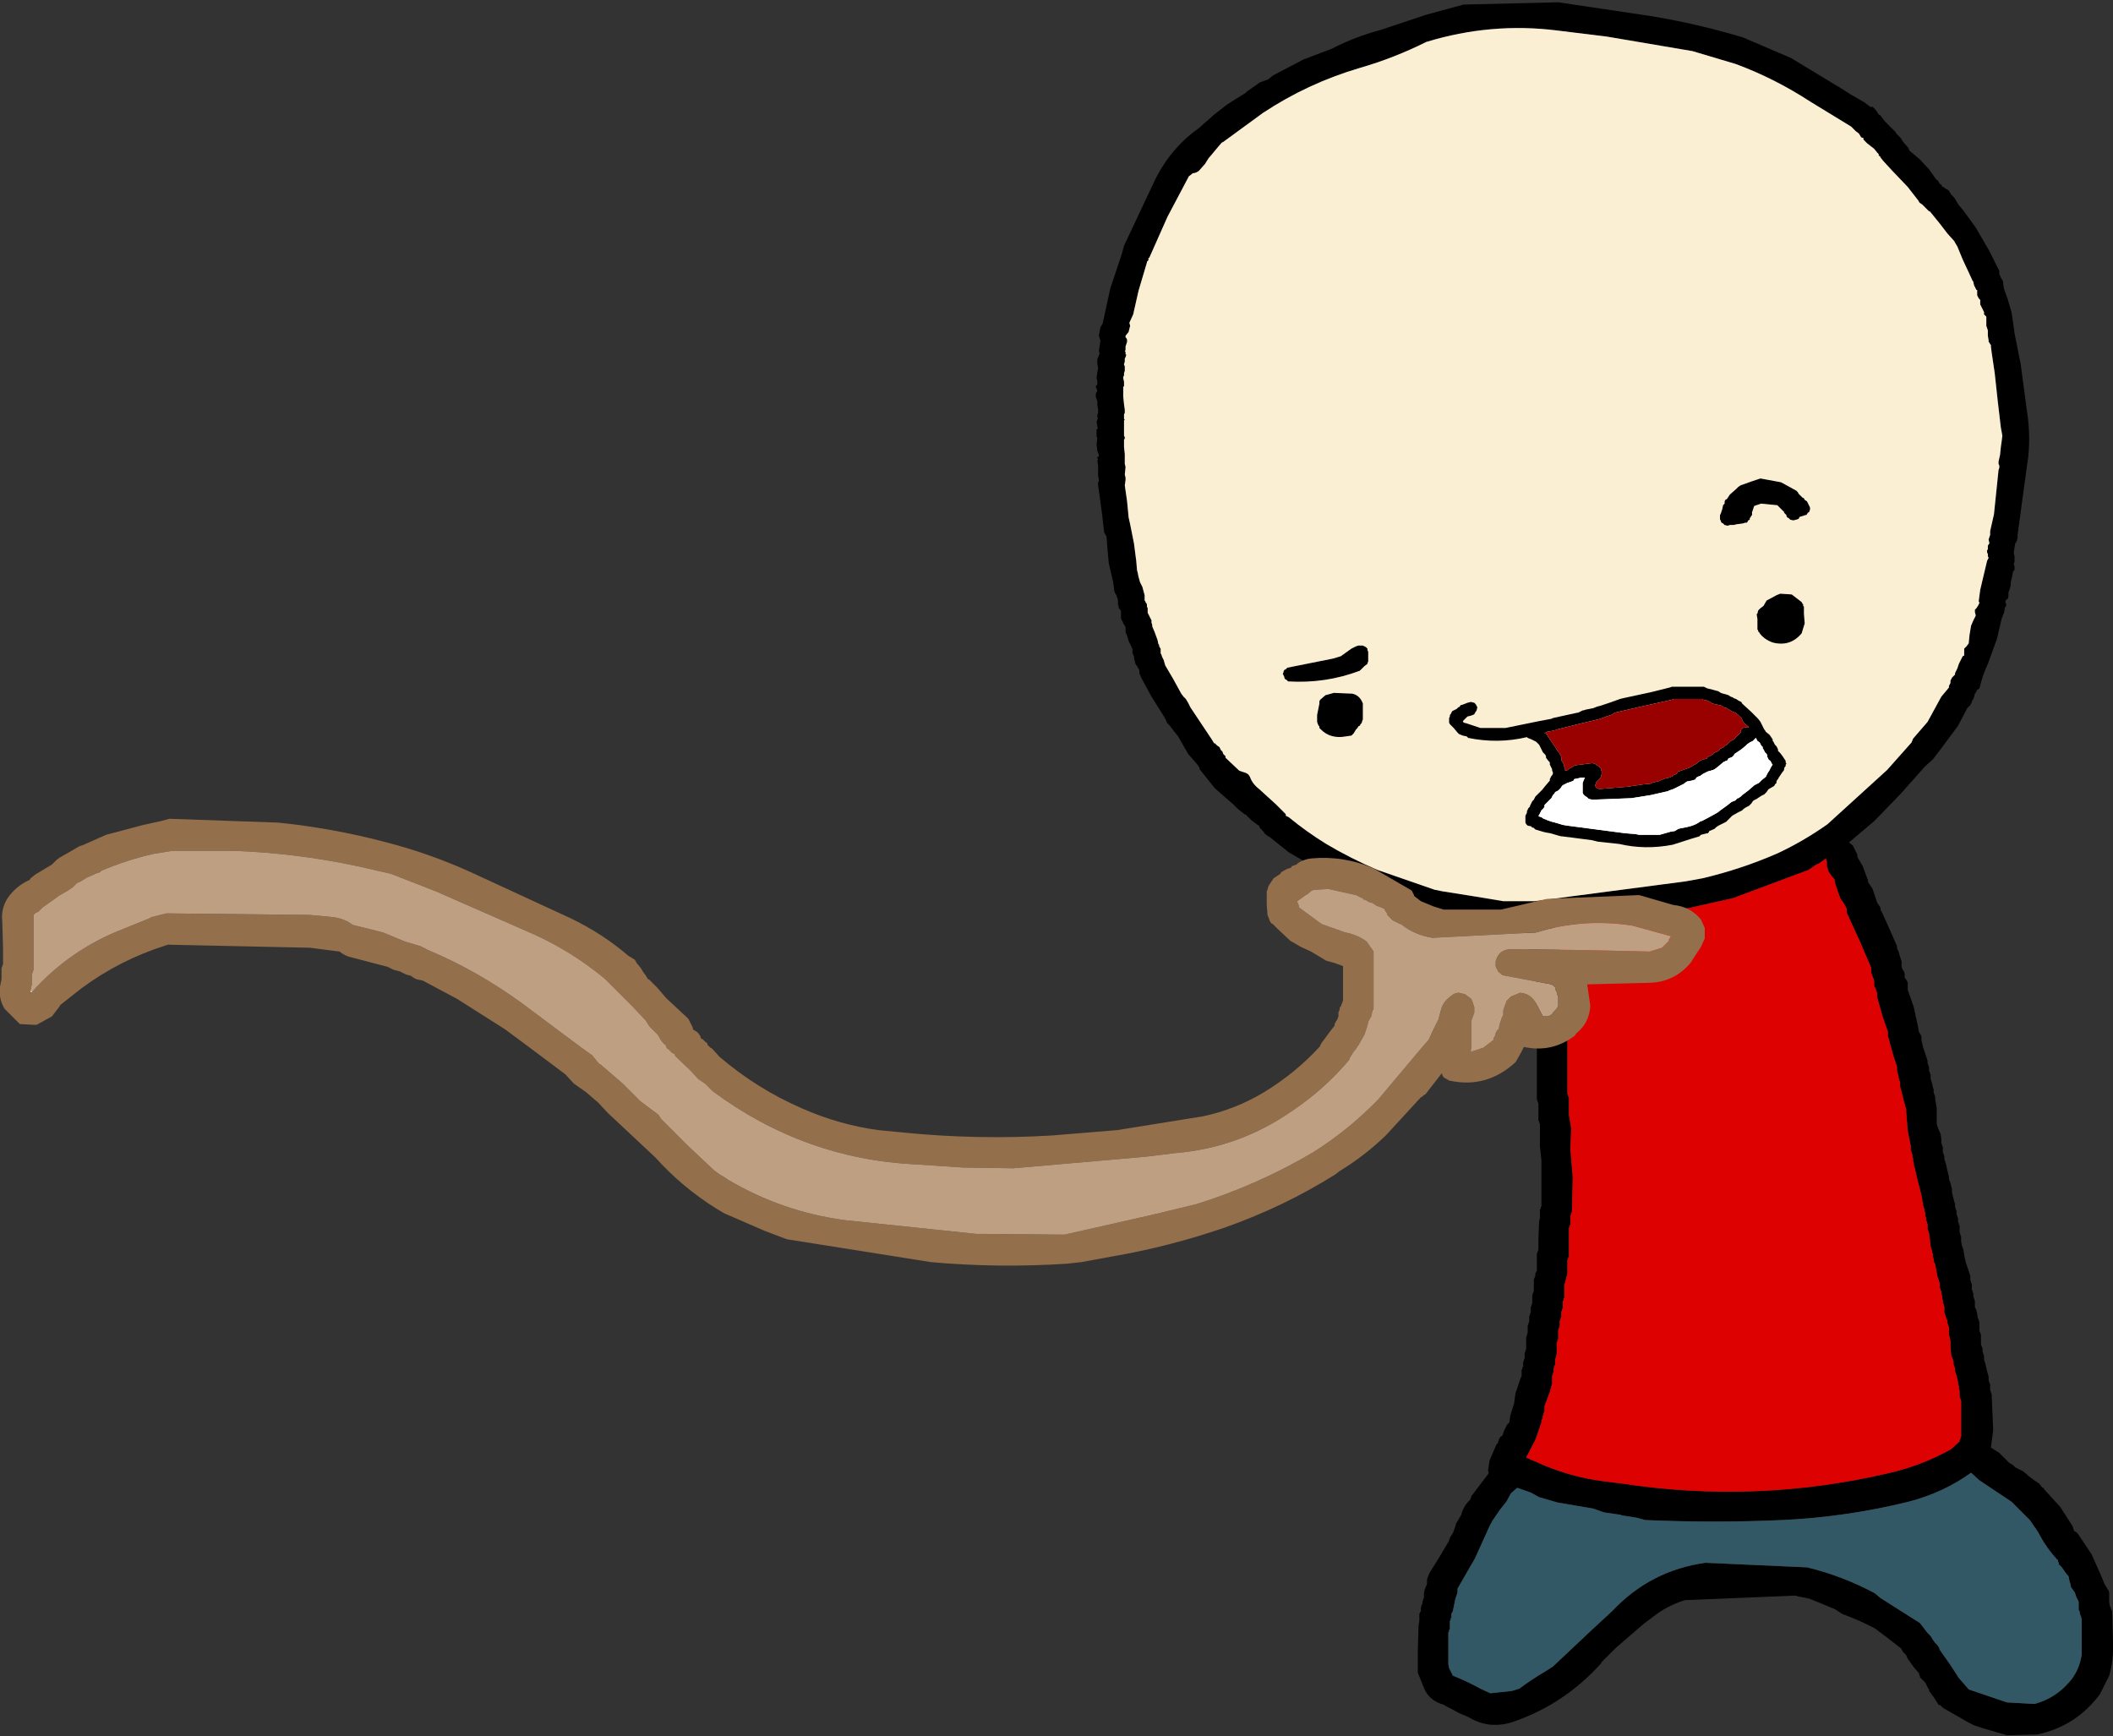
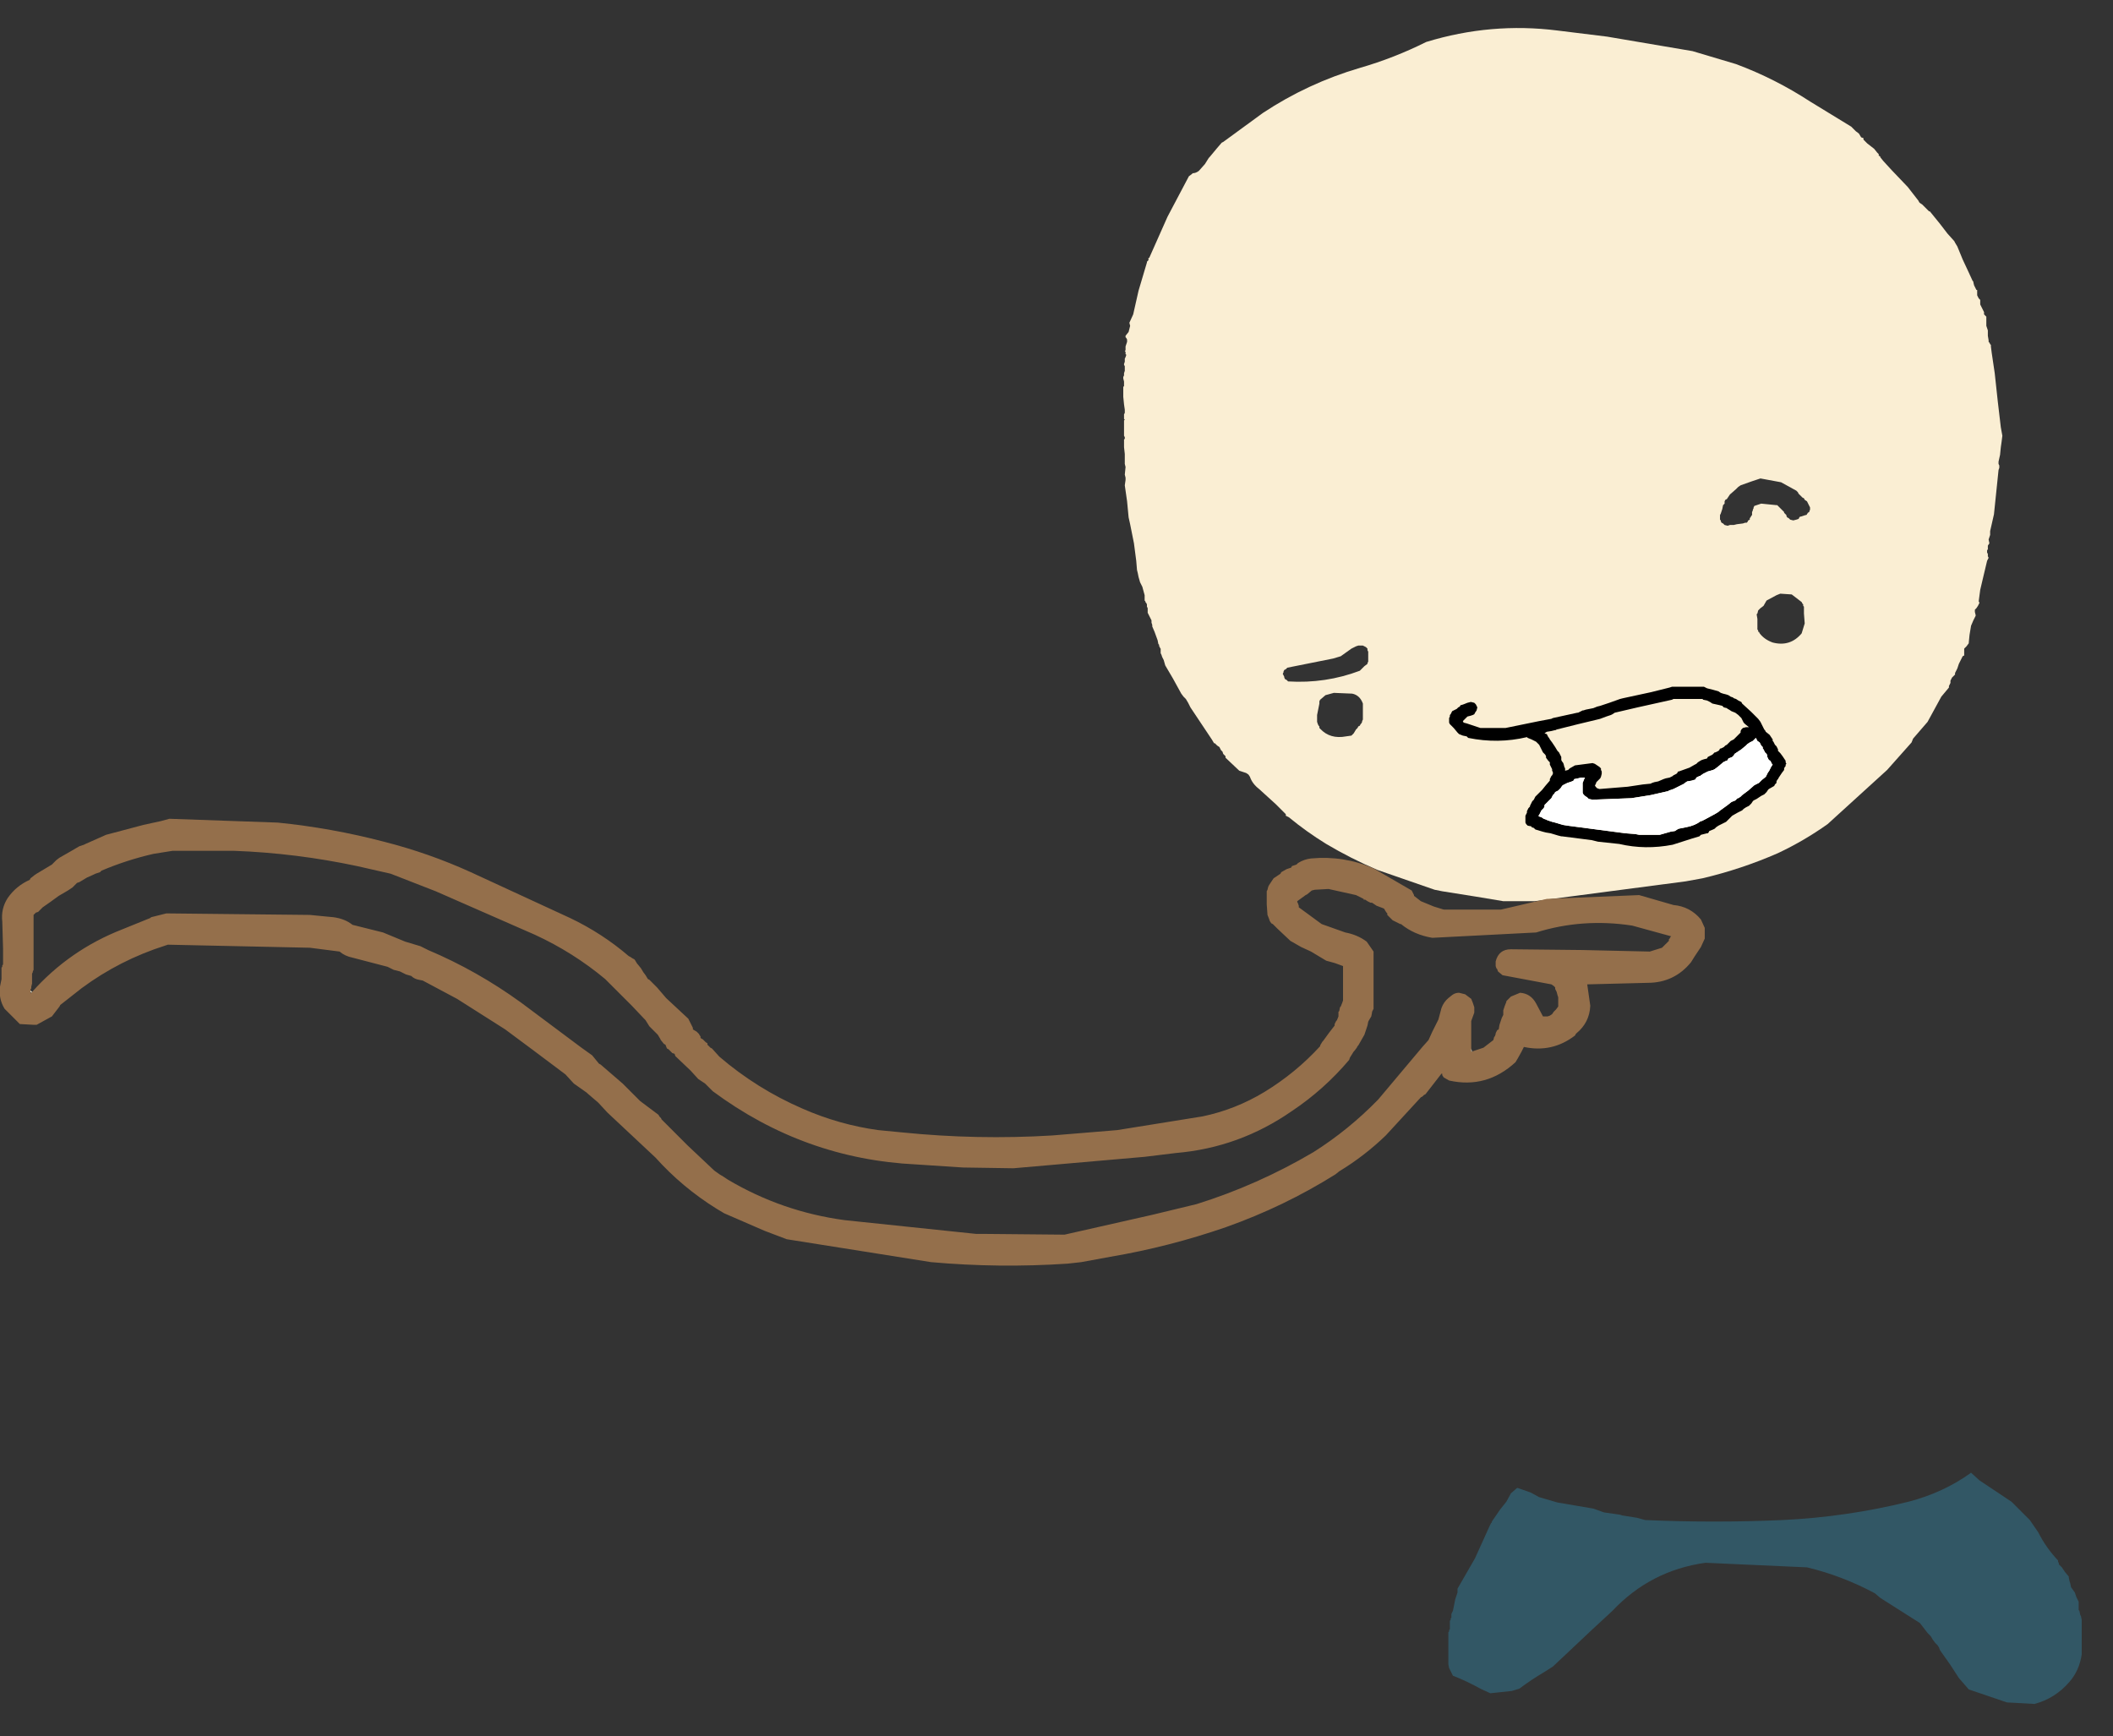
<svg xmlns="http://www.w3.org/2000/svg" height="113.75px" width="138.45px">
  <rect width="100%" height="100%" fill="#333333" stroke="none" />
  <g transform="matrix(1.0, 0.0, 0.0, 1.0, 21.2, 40.8)">
-     <path d="M72.25 -38.05 Q70.15 -37.0 67.9 -36.35 64.5 -35.35 61.55 -33.4 L58.95 -31.5 58.85 -31.45 58.55 -31.1 58.3 -30.8 58.05 -30.5 58.0 -30.45 57.75 -30.05 57.35 -29.6 Q57.15 -29.45 56.95 -29.45 L56.9 -29.4 56.7 -29.25 55.3 -26.6 54.1 -23.9 54.05 -23.9 54.05 -23.85 54.05 -23.75 53.95 -23.65 53.95 -23.6 53.4 -21.75 53.05 -20.2 52.8 -19.65 52.85 -19.45 52.75 -19.05 52.55 -18.8 52.55 -18.7 52.6 -18.65 52.65 -18.55 52.65 -18.45 52.65 -18.4 52.6 -18.25 52.55 -18.1 52.55 -17.85 52.5 -17.8 52.55 -17.75 52.55 -17.7 52.55 -17.6 52.6 -17.55 52.55 -17.4 52.5 -17.3 52.5 -17.1 52.45 -16.95 52.45 -16.9 52.5 -16.8 52.5 -16.75 52.5 -16.65 52.5 -16.5 52.45 -16.35 52.45 -16.2 52.4 -16.1 52.4 -16.0 52.45 -15.8 52.45 -15.5 52.4 -15.45 52.4 -15.4 52.4 -15.3 52.4 -15.25 52.4 -15.15 52.4 -14.8 52.45 -14.3 52.5 -13.95 52.5 -13.9 52.5 -13.8 52.5 -13.75 52.45 -13.65 52.45 -13.6 52.45 -13.5 52.45 -13.35 52.5 -13.3 52.45 -13.25 52.45 -13.2 52.45 -13.1 52.45 -13.05 52.45 -12.8 52.45 -12.5 52.45 -12.45 52.45 -12.4 52.45 -12.3 52.45 -12.25 52.5 -12.15 52.5 -12.1 52.5 -12.05 52.45 -12.0 52.45 -11.95 52.45 -11.85 52.45 -11.75 52.45 -11.5 52.5 -11.05 52.5 -10.6 52.5 -10.4 52.55 -10.2 52.5 -9.7 52.55 -9.5 52.55 -9.35 52.5 -9.0 52.65 -7.95 52.75 -6.9 52.85 -6.45 53.1 -5.2 53.25 -4.05 53.3 -3.45 53.35 -3.25 53.4 -3.0 53.5 -2.65 53.65 -2.35 53.8 -1.8 53.8 -1.45 53.85 -1.4 53.85 -1.35 53.9 -1.3 53.95 -1.2 53.95 -1.05 54.0 -0.95 54.0 -0.8 54.0 -0.65 54.05 -0.55 54.1 -0.45 54.2 -0.25 54.25 -0.15 54.25 0.0 54.3 0.15 54.3 0.25 54.45 0.6 54.65 1.15 54.7 1.4 54.75 1.45 54.75 1.55 54.8 1.6 54.8 1.65 54.85 1.7 54.85 1.8 54.85 1.85 54.85 1.95 54.85 2.0 54.9 2.1 54.95 2.25 55.05 2.45 55.15 2.8 55.65 3.65 56.2 4.65 56.35 4.85 56.5 5.0 56.65 5.25 56.8 5.55 57.5 6.6 58.2 7.65 58.35 7.9 58.4 7.9 58.55 8.05 58.7 8.15 58.75 8.25 58.8 8.35 58.9 8.45 58.95 8.6 59.0 8.65 59.05 8.7 59.1 8.75 59.1 8.85 60.0 9.7 60.45 9.85 60.6 9.95 60.7 10.1 Q60.85 10.55 61.3 10.9 L62.4 11.9 63.05 12.55 63.05 12.65 63.15 12.7 63.25 12.75 Q64.4 13.7 65.7 14.5 67.3 15.45 69.05 16.2 L72.8 17.5 73.3 17.6 75.5 17.95 77.3 18.25 79.35 18.25 89.25 16.95 90.35 16.75 Q92.9 16.15 95.3 15.1 97.0 14.3 98.55 13.2 L102.45 9.65 104.05 7.85 104.15 7.6 105.1 6.5 106.0 4.85 106.5 4.25 106.5 4.15 106.6 3.95 106.6 3.8 106.7 3.6 106.9 3.4 106.9 3.3 107.05 3.0 107.15 2.7 107.4 2.2 107.5 2.15 107.5 2.05 107.5 1.85 107.5 1.7 107.6 1.6 107.65 1.55 107.8 1.35 107.8 1.3 107.85 0.8 107.95 0.2 108.1 -0.15 108.25 -0.45 108.25 -0.5 108.2 -0.7 108.2 -0.85 108.3 -0.95 108.4 -1.1 108.5 -1.3 108.45 -1.4 108.55 -2.15 108.75 -3.0 109.0 -4.05 109.1 -4.25 109.05 -4.35 109.05 -4.45 109.05 -4.5 109.0 -4.6 109.0 -4.75 109.05 -4.8 109.05 -5.05 109.15 -5.2 109.1 -5.45 109.2 -5.75 109.2 -6.0 109.45 -7.1 109.6 -8.55 109.75 -10.0 109.8 -10.15 109.8 -10.2 109.8 -10.25 109.8 -10.3 109.75 -10.4 109.75 -10.45 109.75 -10.55 109.85 -11.0 109.9 -11.5 109.95 -11.85 110.0 -12.25 109.9 -12.8 109.7 -14.5 109.5 -16.35 109.3 -17.7 109.25 -18.1 109.25 -18.2 109.2 -18.25 109.15 -18.35 109.1 -18.4 109.1 -18.5 109.05 -18.8 109.05 -19.15 108.95 -19.45 108.95 -19.75 108.95 -19.95 108.95 -20.05 108.8 -20.2 108.8 -20.35 108.7 -20.55 108.55 -20.85 108.55 -20.95 108.55 -21.05 108.55 -21.1 108.55 -21.15 108.45 -21.25 108.35 -21.45 108.35 -21.5 108.35 -21.7 108.35 -21.8 108.3 -21.8 108.2 -22.0 108.15 -22.1 108.1 -22.3 108.1 -22.35 108.05 -22.4 107.75 -23.05 107.4 -23.8 107.05 -24.65 106.9 -24.9 106.85 -25.0 106.4 -25.5 105.9 -26.15 105.25 -26.95 105.2 -26.95 104.95 -27.2 104.85 -27.3 104.75 -27.4 104.6 -27.5 104.55 -27.55 104.5 -27.65 103.8 -28.55 102.75 -29.65 102.2 -30.25 102.0 -30.5 102.0 -30.55 101.9 -30.6 101.9 -30.7 101.8 -30.8 101.6 -31.05 101.15 -31.4 100.9 -31.65 100.9 -31.75 100.75 -31.8 100.6 -32.05 100.4 -32.2 100.2 -32.4 100.1 -32.5 97.4 -34.15 Q95.1 -35.65 92.55 -36.6 L89.7 -37.45 84.1 -38.4 80.85 -38.8 Q76.5 -39.35 72.25 -38.05 M74.7 -40.5 L80.9 -40.65 86.95 -39.75 Q90.0 -39.25 93.0 -38.35 L96.15 -37.0 99.2 -35.15 99.3 -35.1 100.0 -34.65 100.95 -34.1 101.35 -33.8 101.5 -33.8 101.7 -33.6 101.8 -33.45 101.9 -33.3 101.95 -33.25 102.0 -33.25 102.3 -32.85 102.75 -32.4 103.0 -32.15 103.05 -32.05 103.1 -32.0 103.35 -31.75 103.5 -31.5 103.85 -31.1 103.9 -30.95 103.95 -30.9 104.6 -30.35 105.2 -29.7 105.7 -29.0 105.75 -29.0 105.85 -28.85 105.9 -28.75 106.0 -28.7 106.05 -28.6 Q106.05 -28.55 106.15 -28.55 L106.25 -28.45 106.45 -28.35 106.5 -28.3 106.65 -28.05 106.85 -27.85 107.15 -27.35 107.2 -27.3 107.45 -27.0 108.25 -25.9 109.15 -24.35 109.8 -23.05 109.8 -23.0 109.8 -22.9 109.8 -22.85 109.9 -22.6 110.0 -22.45 110.05 -22.35 110.05 -22.25 110.1 -21.95 110.1 -21.9 110.35 -21.2 110.6 -20.35 110.75 -19.35 110.8 -18.95 111.2 -16.95 111.6 -13.95 Q111.85 -12.4 111.7 -10.9 L111.2 -7.25 111.0 -5.75 111.0 -5.7 111.0 -5.65 111.0 -5.6 110.95 -5.35 110.85 -5.2 110.8 -4.95 110.75 -4.6 110.75 -4.55 110.8 -4.35 110.8 -4.3 110.8 -4.1 110.8 -4.0 110.75 -3.85 110.75 -3.8 110.8 -3.7 110.8 -3.65 110.8 -3.6 110.8 -3.45 110.75 -3.4 110.7 -3.35 110.65 -3.1 110.65 -3.05 110.6 -2.85 110.55 -2.65 110.55 -2.45 110.45 -2.1 110.4 -2.0 110.4 -1.8 110.4 -1.75 110.35 -1.55 110.25 -1.5 110.2 -1.4 110.2 -1.3 110.25 -1.25 110.25 -1.15 110.25 -1.1 110.15 -0.95 110.15 -0.85 110.1 -0.6 110.05 -0.55 110.05 -0.5 109.95 -0.25 109.65 1.05 109.05 2.7 Q108.7 3.45 108.5 4.3 L108.45 4.35 108.35 4.4 108.25 4.6 108.2 4.65 108.15 4.85 108.1 5.0 108.0 5.15 108.0 5.2 107.9 5.4 107.7 5.6 107.1 6.75 105.95 8.3 105.45 8.95 104.95 9.4 103.35 11.2 101.85 12.75 101.55 13.05 99.95 14.4 100.2 14.6 100.5 15.2 100.5 15.3 100.5 15.35 100.85 15.95 101.2 16.9 101.2 17.0 101.5 17.45 101.75 18.2 101.8 18.35 101.9 18.5 102.0 18.65 102.05 18.9 102.1 18.95 102.55 19.95 103.1 21.2 103.1 21.3 103.1 21.35 103.2 21.55 103.3 21.9 103.4 22.2 103.4 22.25 103.4 22.35 103.4 22.4 103.4 22.5 103.4 22.55 103.45 22.7 103.55 22.85 103.6 23.0 103.6 23.1 103.6 23.15 103.6 23.25 103.7 23.4 103.75 23.45 103.8 23.6 103.8 23.7 103.8 23.75 103.8 23.85 103.8 23.9 103.8 24.0 103.8 24.05 104.2 25.2 104.5 26.6 104.5 26.7 104.55 26.85 104.65 27.0 104.7 27.15 104.7 27.2 104.7 27.3 104.7 27.35 104.8 27.8 105.05 28.55 105.1 28.7 105.1 28.8 105.1 28.85 105.15 29.0 105.2 29.15 105.2 29.3 105.2 29.4 105.25 29.45 105.25 29.55 105.3 29.6 105.3 29.7 105.3 29.75 105.3 29.85 105.3 29.9 105.35 30.05 105.4 30.2 105.45 30.45 105.5 30.6 105.5 30.65 105.5 30.75 105.5 30.8 105.55 30.9 105.55 30.95 105.6 31.05 105.6 31.1 105.6 31.2 105.6 31.25 105.7 31.8 105.7 32.6 105.7 32.85 105.8 33.15 105.95 33.5 106.0 33.8 106.0 33.9 106.0 33.95 106.0 34.05 106.0 34.1 106.05 34.2 106.05 34.25 106.1 34.35 106.1 34.4 106.1 34.5 106.1 34.55 106.1 34.65 106.1 34.7 106.15 34.8 106.15 34.85 106.2 34.95 106.2 35.0 106.2 35.1 106.2 35.15 106.3 35.45 106.4 35.9 106.5 36.3 106.5 36.35 106.5 36.45 106.55 36.6 106.6 36.7 106.65 36.95 106.7 37.1 106.7 37.2 106.7 37.25 106.7 37.35 106.75 37.55 106.8 37.75 106.9 38.1 106.9 38.15 106.9 38.25 106.9 38.3 106.95 38.4 106.95 38.45 107.0 38.55 107.0 38.6 107.0 38.7 107.0 38.75 107.05 38.9 107.1 39.05 107.1 39.2 107.1 39.3 107.15 39.35 107.15 39.45 107.2 39.5 107.2 39.6 107.2 39.65 107.2 39.75 107.2 39.8 107.2 39.9 107.2 39.95 107.25 40.1 107.3 40.25 107.3 40.5 107.3 40.55 107.35 40.8 107.45 41.1 107.5 41.45 107.6 41.9 107.85 42.65 107.9 42.8 107.9 42.9 107.9 42.95 107.9 43.05 107.9 43.1 107.95 43.2 107.95 43.25 108.0 43.35 108.0 43.4 108.0 43.5 108.0 43.55 108.0 43.65 108.0 43.7 108.05 43.8 108.05 43.85 108.1 43.95 108.1 44.0 108.1 44.1 108.1 44.15 108.15 44.3 108.2 44.45 108.2 44.7 108.2 44.85 108.3 45.05 108.35 45.3 108.4 45.6 108.45 45.65 108.45 45.75 108.5 45.8 108.5 45.9 108.5 46.05 108.5 46.2 108.5 46.35 108.5 46.4 108.55 46.5 108.55 46.55 108.6 46.65 108.6 46.7 108.6 46.85 108.6 47.0 108.6 47.25 108.6 47.3 108.65 47.4 108.65 47.45 108.7 47.55 108.7 47.6 108.7 47.7 108.7 47.75 108.75 47.9 108.8 48.05 108.8 48.2 108.8 48.3 108.9 48.6 109.0 49.05 109.1 49.4 109.1 49.5 109.1 49.55 109.1 49.65 109.15 49.8 109.2 49.9 109.2 50.15 109.2 50.3 109.25 50.4 109.25 50.45 109.3 50.55 109.3 50.6 109.4 52.9 109.25 54.05 109.8 54.4 110.45 55.05 110.7 55.2 110.85 55.35 110.95 55.4 111.35 55.6 111.6 55.8 111.7 55.9 111.9 56.05 112.1 56.2 112.4 56.4 112.6 56.65 112.7 56.7 112.75 56.8 112.8 56.85 113.8 57.95 114.6 59.2 114.7 59.5 114.75 59.55 114.85 59.6 114.95 59.7 115.85 61.05 116.45 62.4 116.7 63.0 116.85 63.25 116.95 63.4 117.0 63.55 117.0 63.6 117.0 63.75 117.0 63.9 117.0 64.05 117.0 64.2 117.05 64.45 117.1 64.55 117.2 64.8 117.2 64.9 117.25 66.8 Q117.3 67.95 117.0 69.0 L116.4 70.2 Q114.85 72.3 112.3 72.85 L110.3 72.9 108.75 72.45 108.15 72.25 107.75 72.05 106.1 71.1 105.9 70.9 105.85 70.95 105.5 70.4 105.2 70.0 105.2 69.95 105.2 69.9 105.15 69.85 104.95 69.45 104.8 69.3 104.65 69.15 104.6 69.1 104.6 69.0 104.55 68.95 104.55 68.85 104.2 68.45 103.85 67.95 103.8 67.9 103.7 67.65 103.5 67.45 103.35 67.2 102.25 66.35 101.65 65.9 Q100.6 65.35 99.5 64.95 L99.05 64.65 97.85 64.15 97.35 63.95 96.6 63.8 96.45 63.75 89.2 64.05 Q88.05 64.4 87.1 65.15 L86.5 65.6 84.65 67.2 83.8 68.05 83.75 68.1 83.7 68.2 Q81.35 70.8 78.15 71.95 76.45 72.6 75.0 71.7 L74.4 71.45 73.95 71.2 73.55 71.0 73.4 70.9 Q72.45 70.65 72.1 69.8 L71.7 68.8 71.7 67.3 71.75 65.7 71.8 65.4 71.8 65.25 71.8 65.2 71.8 65.1 71.8 65.05 71.8 64.95 71.9 64.75 71.9 64.55 71.95 64.35 72.0 64.3 72.0 64.2 72.0 64.15 72.05 64.05 72.05 64.0 72.1 63.9 72.1 63.85 72.1 63.6 72.15 63.35 72.3 63.0 72.3 62.7 72.45 62.3 72.6 62.05 73.1 61.25 73.75 60.15 73.75 60.1 73.8 60.0 73.8 59.95 74.0 59.65 74.15 59.25 74.2 59.05 74.55 58.45 Q74.7 57.85 75.15 57.45 L75.15 57.4 75.2 57.3 75.2 57.25 75.65 56.65 76.3 55.8 76.35 55.7 76.3 55.55 76.4 54.9 76.85 53.85 76.95 53.75 76.95 53.7 77.0 53.6 77.0 53.55 77.05 53.45 77.1 53.35 77.2 53.3 77.25 53.25 77.35 52.95 77.55 52.55 77.7 52.4 77.75 52.0 77.9 51.5 78.0 51.2 78.1 50.5 78.45 49.45 78.5 49.4 78.5 49.25 78.5 49.2 78.5 49.1 78.5 49.05 78.5 48.95 78.55 48.9 78.55 48.8 78.6 48.75 78.6 48.65 78.6 48.6 78.6 48.5 78.6 48.45 78.65 48.35 78.65 48.3 78.7 48.2 78.7 48.15 78.7 48.05 78.7 48.0 78.7 47.9 78.7 47.85 78.75 47.75 78.75 47.7 78.8 47.6 78.8 47.55 78.8 47.25 78.8 46.85 78.9 46.5 78.9 46.35 78.9 46.25 78.9 46.2 78.9 46.1 78.9 46.05 78.95 45.95 78.95 45.9 79.0 45.8 79.0 45.75 79.0 45.65 79.0 45.6 79.0 45.5 79.0 45.45 79.05 45.35 79.05 45.3 79.1 45.2 79.1 45.15 79.1 45.05 79.1 45.0 79.1 44.9 79.1 44.85 79.15 44.75 79.15 44.7 79.2 44.6 79.2 44.55 79.2 44.3 79.2 44.05 79.3 43.8 79.3 43.55 79.3 43.3 79.3 43.05 79.4 42.8 79.4 42.65 79.5 42.45 79.5 42.35 79.5 42.0 79.5 41.35 79.6 41.1 79.6 40.35 79.65 39.2 79.7 39.0 79.7 38.85 79.7 38.7 79.7 38.55 79.7 38.45 79.75 38.4 79.75 38.3 79.8 38.25 79.8 38.15 79.8 36.95 79.8 35.3 79.8 35.25 79.7 34.3 79.7 33.05 79.7 32.9 79.7 32.85 79.65 32.75 79.65 32.7 79.6 32.6 79.6 32.3 79.6 31.95 79.6 31.55 79.6 31.5 79.55 31.4 79.55 31.35 79.5 31.25 79.5 28.8 79.5 26.15 79.5 26.1 79.45 26.0 79.45 25.95 79.4 25.85 79.4 25.55 79.4 25.2 79.4 24.8 79.3 24.5 79.3 24.05 79.3 23.7 79.3 23.6 79.25 23.55 79.25 23.45 79.2 23.4 79.2 23.25 79.2 23.15 79.2 23.1 79.2 23.0 79.2 22.95 79.15 22.7 79.1 22.5 79.1 22.2 79.1 22.1 79.05 22.05 79.05 21.95 79.0 21.9 79.0 21.8 79.0 21.75 79.0 21.65 79.0 21.6 78.85 21.1 78.6 20.35 78.5 20.15 77.7 20.15 73.5 19.4 73.25 19.35 71.3 18.95 69.35 18.3 Q68.2 17.95 67.2 17.35 L63.25 15.05 62.0 14.05 61.9 14.0 61.7 13.85 61.55 13.65 61.35 13.45 61.3 13.3 61.2 13.25 61.0 13.1 60.8 12.95 60.6 12.75 60.45 12.6 60.35 12.55 59.9 12.2 59.6 11.9 58.4 10.85 57.4 9.6 57.4 9.5 57.35 9.45 57.3 9.35 56.65 8.6 56.05 7.55 56.0 7.45 55.75 7.15 55.45 6.75 55.25 6.55 55.25 6.5 55.2 6.4 55.15 6.3 55.1 6.2 54.25 4.85 53.6 3.65 53.45 3.3 53.45 3.2 53.45 3.15 53.45 3.1 53.3 2.85 53.2 2.7 53.1 2.3 53.1 2.15 53.05 2.15 53.05 2.05 53.0 2.0 53.0 1.9 53.0 1.85 53.0 1.75 53.0 1.7 52.95 1.65 52.95 1.6 52.85 1.4 52.75 1.2 52.65 0.85 52.6 0.75 52.55 0.6 52.55 0.45 52.55 0.3 52.5 0.2 52.4 0.05 52.35 -0.1 52.3 -0.15 52.25 -0.3 52.25 -0.45 52.25 -0.55 52.25 -0.7 52.25 -0.75 52.2 -0.85 52.15 -0.9 52.1 -0.95 52.1 -1.05 52.05 -1.2 52.05 -1.45 52.05 -1.5 51.95 -1.8 Q51.8 -2.0 51.8 -2.2 L51.75 -2.6 51.45 -3.9 51.35 -5.0 51.3 -5.65 51.25 -5.75 51.2 -5.8 51.2 -5.85 51.15 -5.9 51.0 -7.2 50.85 -8.3 50.75 -9.0 50.75 -9.05 50.75 -9.2 50.8 -9.25 50.8 -9.35 50.75 -9.65 50.75 -10.3 50.7 -10.6 50.75 -10.7 50.7 -10.8 50.7 -10.85 50.8 -10.9 50.8 -11.0 50.7 -11.25 50.65 -11.7 50.7 -12.1 50.65 -12.2 50.65 -12.25 50.65 -12.35 50.65 -12.4 50.65 -12.45 50.65 -12.5 50.65 -12.6 50.65 -12.65 50.75 -12.75 50.7 -12.8 50.7 -12.9 50.65 -13.15 50.75 -13.45 50.7 -13.45 50.7 -13.6 50.75 -13.75 50.75 -13.85 50.75 -14.0 50.7 -14.25 50.7 -14.5 50.6 -14.8 50.6 -15.0 50.7 -15.2 50.6 -15.45 50.6 -15.5 50.7 -15.6 50.7 -15.65 50.7 -15.75 50.7 -15.8 50.65 -16.05 50.7 -16.4 50.75 -16.7 50.7 -16.95 50.7 -17.25 50.85 -17.65 50.8 -17.8 50.85 -18.1 50.9 -18.5 50.8 -18.8 50.9 -19.35 51.05 -19.6 51.55 -21.9 52.3 -24.15 52.45 -24.7 54.45 -28.95 Q55.5 -31.1 57.35 -32.4 L57.4 -32.45 58.2 -33.15 58.3 -33.25 59.2 -33.95 60.15 -34.55 60.4 -34.7 60.5 -34.8 61.35 -35.4 61.9 -35.6 62.2 -35.85 64.2 -36.9 66.05 -37.6 Q67.6 -38.4 69.3 -38.85 L72.3 -39.85 74.7 -40.5 M96.6 -8.55 L96.65 -8.45 96.7 -8.4 96.8 -8.3 96.9 -8.2 97.0 -8.15 97.05 -8.05 97.2 -7.95 97.3 -7.75 97.4 -7.55 97.4 -7.5 97.4 -7.4 97.35 -7.3 97.35 -7.25 97.25 -7.2 97.25 -7.15 97.2 -7.15 97.2 -7.1 97.15 -7.05 97.1 -7.05 96.8 -6.95 96.75 -6.95 96.7 -6.9 96.65 -6.8 96.5 -6.75 96.3 -6.7 96.1 -6.75 96.0 -6.85 95.9 -6.9 95.85 -7.0 95.85 -7.05 95.8 -7.1 95.75 -7.15 95.7 -7.2 95.7 -7.25 95.6 -7.35 95.55 -7.4 95.45 -7.5 95.3 -7.65 95.25 -7.7 95.2 -7.7 94.2 -7.8 93.75 -7.65 93.7 -7.55 93.7 -7.5 93.65 -7.4 93.65 -7.35 93.6 -7.25 93.6 -7.2 93.6 -7.1 93.6 -7.05 93.55 -7.0 93.5 -6.9 93.45 -6.85 93.45 -6.75 93.35 -6.7 93.3 -6.6 93.25 -6.55 93.15 -6.55 93.0 -6.5 92.6 -6.45 92.4 -6.4 92.3 -6.4 92.15 -6.4 92.0 -6.35 91.8 -6.4 91.7 -6.5 91.6 -6.55 91.55 -6.65 91.55 -6.7 91.5 -6.75 91.5 -6.85 91.5 -6.9 91.5 -7.0 91.5 -7.05 91.55 -7.15 91.6 -7.3 91.65 -7.45 91.7 -7.7 91.75 -7.75 91.8 -7.8 91.8 -7.9 91.8 -7.95 91.85 -8.05 91.95 -8.1 92.15 -8.4 92.55 -8.75 92.7 -8.9 92.85 -9.0 93.55 -9.25 94.15 -9.45 95.5 -9.2 96.5 -8.65 96.55 -8.6 96.6 -8.55 M95.45 -1.9 L96.2 -1.85 96.85 -1.35 96.9 -1.25 96.95 -1.2 96.95 -1.1 97.0 -1.05 97.0 -0.95 97.0 -0.6 97.05 0.05 96.85 0.7 Q96.1 1.6 94.95 1.3 94.4 1.1 94.1 0.7 L94.05 0.6 94.0 0.6 94.0 0.5 93.95 0.45 93.95 0.3 93.95 0.05 93.95 -0.25 93.9 -0.55 93.95 -0.6 94.0 -0.8 94.15 -0.95 94.35 -1.1 94.55 -1.45 95.2 -1.8 95.45 -1.9 M101.4 22.6 L100.65 20.85 99.8 19.0 99.8 18.9 99.8 18.85 99.8 18.75 99.7 18.55 99.55 18.3 99.4 18.1 99.25 17.7 99.05 17.1 99.0 16.8 98.85 16.65 98.75 16.5 98.6 16.3 98.6 16.2 98.55 16.15 98.55 16.05 98.5 16.0 98.5 15.9 98.5 15.85 98.5 15.75 98.5 15.7 98.5 15.6 98.45 15.55 98.45 15.45 97.95 15.8 97.8 15.85 97.3 16.2 96.5 16.5 92.35 18.05 89.45 18.7 80.65 19.95 80.7 20.1 81.0 21.1 81.0 21.2 81.0 21.3 81.0 21.35 81.0 21.45 81.0 21.5 81.05 21.6 81.05 21.65 81.1 21.75 81.1 21.8 81.1 22.15 81.2 22.7 81.2 23.0 81.25 23.1 81.25 23.15 81.3 23.25 81.3 23.3 81.3 23.55 81.3 23.75 81.3 24.05 81.4 24.5 81.4 25.2 81.4 25.5 81.45 25.55 81.45 25.65 81.5 25.7 81.5 25.8 81.5 28.25 81.5 30.9 81.55 30.95 81.55 31.05 81.6 31.1 81.6 31.2 81.6 31.5 81.6 31.85 81.6 32.25 81.75 33.15 81.7 34.4 81.7 34.55 81.85 36.35 81.8 38.55 81.8 38.6 81.75 38.7 81.75 38.75 81.7 38.85 81.7 39.0 81.7 39.15 81.7 39.3 81.7 39.35 81.7 39.45 81.65 39.5 81.65 39.6 81.6 39.65 81.6 40.25 81.6 41.25 81.6 41.45 81.6 41.55 81.55 41.6 81.55 41.7 81.5 41.75 81.5 42.0 81.5 42.3 81.5 42.65 81.45 42.85 81.4 43.05 81.35 43.25 81.3 43.35 81.3 43.55 81.3 43.8 81.3 44.15 81.3 44.25 81.25 44.3 81.25 44.4 81.2 44.45 81.2 44.55 81.2 44.6 81.2 44.7 81.2 44.75 81.2 44.85 81.2 44.9 81.15 45.0 81.15 45.05 81.1 45.15 81.1 45.2 81.1 45.3 81.1 45.35 81.1 45.45 81.1 45.5 81.05 45.6 81.05 45.65 81.0 45.75 81.0 45.8 81.0 45.9 81.0 45.95 81.0 46.05 81.0 46.1 80.95 46.2 80.95 46.25 80.9 46.35 80.9 46.5 80.9 46.65 80.9 46.8 80.9 46.85 80.9 46.95 80.85 47.0 80.85 47.1 80.8 47.15 80.8 47.45 80.8 47.9 80.7 48.3 80.7 48.4 80.7 48.6 80.65 48.7 80.6 48.9 80.6 48.95 80.6 49.05 80.6 49.1 80.55 49.2 80.55 49.25 80.5 49.35 80.5 49.5 80.5 49.65 80.5 49.8 80.5 49.85 80.35 50.4 80.05 51.2 80.0 51.35 80.0 51.45 80.0 51.5 80.0 51.6 80.0 51.65 79.95 51.8 79.9 51.95 79.85 52.2 79.8 52.25 79.8 52.35 79.8 52.4 79.4 53.55 78.8 54.7 78.9 54.75 80.05 55.25 Q81.9 56.0 83.8 56.25 L85.0 56.4 Q93.8 57.75 102.45 55.75 104.7 55.25 106.65 54.15 L107.2 53.65 107.2 53.55 107.25 53.5 107.25 53.4 107.3 53.35 107.3 53.25 107.3 52.45 107.3 51.3 107.3 51.0 107.25 50.85 107.2 50.7 107.2 50.45 107.2 50.35 107.15 50.15 107.15 50.05 107.1 49.85 107.1 49.8 107.05 49.55 107.0 49.35 106.9 49.05 106.9 49.0 106.9 48.9 106.9 48.85 106.85 48.75 106.85 48.7 106.8 48.6 106.8 48.55 106.8 48.45 106.8 48.4 106.65 48.0 106.6 47.4 106.6 47.1 106.55 46.85 106.5 46.6 106.5 46.2 106.5 46.15 106.45 46.05 106.45 46.0 106.4 45.9 106.4 45.85 106.4 45.75 106.3 45.5 106.2 45.2 106.2 44.85 106.2 44.8 106.15 44.7 106.15 44.65 106.1 44.55 106.1 44.5 106.1 44.4 106.05 44.25 106.05 44.1 106.0 43.95 106.0 43.9 106.0 43.8 105.95 43.75 105.95 43.65 105.9 43.6 105.9 43.5 105.9 43.45 105.9 43.35 105.9 43.3 105.75 42.85 105.6 42.05 105.5 41.85 105.5 41.8 105.5 41.7 105.45 41.55 105.45 41.4 105.4 41.25 105.4 41.2 105.3 40.85 105.25 40.4 105.2 40.05 105.2 40.0 105.15 39.9 105.15 39.85 105.1 39.75 105.1 39.7 105.1 39.6 105.1 39.55 105.1 39.45 105.1 39.4 105.05 39.3 105.05 39.25 105.0 39.15 105.0 39.1 105.0 39.0 104.95 38.85 104.95 38.7 104.9 38.55 104.9 38.5 104.9 38.4 104.85 38.35 104.85 38.25 104.8 38.2 104.8 38.1 104.8 38.05 104.75 37.85 104.75 37.75 104.7 37.55 104.7 37.5 104.5 36.75 104.25 35.7 104.2 35.55 104.2 35.5 104.2 35.4 104.15 35.25 104.15 35.1 104.1 34.95 104.1 34.9 104.1 34.8 104.05 34.75 104.05 34.65 104.0 34.6 104.0 34.5 104.0 34.45 104.0 34.35 104.0 34.3 103.8 33.3 103.7 32.05 103.7 31.9 103.55 31.35 103.35 30.55 103.3 30.4 103.3 30.3 103.3 30.25 103.3 30.15 103.3 30.1 103.25 30.0 103.25 29.95 103.2 29.85 103.2 29.8 103.2 29.7 103.15 29.55 103.1 29.4 103.1 29.15 103.1 29.1 102.85 28.35 102.55 27.25 102.5 27.1 102.5 27.0 102.5 26.95 102.5 26.85 102.5 26.8 102.15 25.8 101.8 24.55 101.8 24.45 101.8 24.4 101.8 24.3 101.75 24.15 101.7 24.0 101.6 23.8 101.6 23.7 101.6 23.65 101.6 23.55 101.6 23.5 101.55 23.3 101.5 23.2 101.45 23.05 101.4 22.95 101.4 22.9 101.4 22.8 101.4 22.75 101.4 22.65 101.4 22.6 M111.8 58.8 L110.6 57.6 108.5 56.2 107.95 55.7 Q106.15 57.0 103.85 57.6 99.8 58.6 95.6 58.8 91.1 59.0 86.6 58.8 L86.05 58.65 85.1 58.5 84.95 58.45 83.9 58.3 83.2 58.05 80.85 57.65 79.65 57.3 79.1 57.0 78.25 56.7 78.2 56.7 77.8 57.05 77.5 57.6 77.1 58.1 76.55 58.9 76.55 58.95 76.5 59.0 76.45 59.1 76.4 59.2 75.45 61.3 74.3 63.3 74.3 63.4 74.3 63.45 74.3 63.55 74.15 64.0 74.0 64.75 73.9 64.95 73.9 65.05 73.9 65.1 73.9 65.2 73.85 65.25 73.85 65.35 73.8 65.4 73.8 65.55 73.8 65.65 73.8 65.7 73.8 65.8 73.8 65.85 73.8 65.95 73.75 66.0 73.75 66.1 73.7 66.15 73.7 66.9 73.7 68.05 73.7 68.25 73.75 68.5 73.85 68.7 74.0 69.0 Q74.9 69.35 75.8 69.85 L76.45 70.15 77.85 70.0 78.35 69.85 Q79.15 69.25 80.0 68.75 L80.55 68.4 83.1 66.0 84.45 64.75 Q86.95 62.1 90.55 61.6 L97.2 61.9 Q99.5 62.45 101.65 63.6 L102.0 63.9 104.6 65.55 105.1 66.2 105.3 66.4 105.45 66.65 105.6 66.85 105.65 66.9 105.75 67.0 105.85 67.15 105.9 67.3 106.0 67.45 106.6 68.3 107.15 69.15 107.8 69.9 110.3 70.75 112.1 70.85 Q113.45 70.5 114.4 69.4 115.05 68.65 115.2 67.6 L115.2 66.85 115.2 66.05 115.2 65.35 115.15 65.1 115.1 65.0 115.05 64.75 115.0 64.7 115.0 64.55 115.0 64.4 115.0 64.25 115.0 64.15 114.85 63.85 114.75 63.55 114.5 63.2 114.45 62.95 114.4 62.8 114.35 62.55 114.35 62.5 114.1 62.2 113.9 61.9 113.7 61.7 113.7 61.6 113.65 61.55 113.65 61.45 Q112.85 60.6 112.35 59.6 L111.8 58.8 M68.4 1.8 L68.45 1.9 68.45 2.0 68.45 2.25 68.45 2.5 68.45 2.55 68.4 2.65 68.4 2.7 68.2 2.85 67.9 3.15 Q65.65 4.0 63.2 3.85 L63.1 3.75 63.0 3.7 62.95 3.6 62.95 3.55 62.9 3.45 62.85 3.35 62.9 3.25 62.9 3.2 62.95 3.1 63.05 3.05 63.15 2.95 66.15 2.35 66.65 2.2 67.35 1.7 67.65 1.55 67.8 1.5 67.9 1.5 68.1 1.5 68.3 1.6 68.35 1.65 68.4 1.7 68.4 1.8 M67.4 4.65 Q67.9 4.75 68.1 5.3 L68.1 5.35 68.1 5.6 68.1 6.0 68.1 6.3 68.1 6.35 68.05 6.45 68.05 6.5 68.0 6.6 67.95 6.65 67.9 6.75 67.8 6.8 67.75 6.9 67.65 7.0 67.5 7.25 67.35 7.4 67.0 7.45 Q65.95 7.65 65.3 6.95 L65.25 6.9 65.25 6.8 65.2 6.75 65.15 6.65 65.1 6.5 65.1 6.45 65.1 6.05 65.25 5.3 65.25 5.15 65.3 5.05 65.65 4.75 66.2 4.6 67.4 4.65" fill="#000000" fill-rule="evenodd" stroke="none" />
    <path d="M72.25 -38.05 Q76.5 -39.35 80.85 -38.8 L84.1 -38.4 89.7 -37.45 92.55 -36.6 Q95.1 -35.65 97.4 -34.15 L100.1 -32.5 100.2 -32.4 100.4 -32.2 100.6 -32.05 100.75 -31.8 100.9 -31.75 100.9 -31.65 101.15 -31.4 101.6 -31.05 101.8 -30.8 101.9 -30.7 101.9 -30.6 102.0 -30.55 102.0 -30.5 102.2 -30.25 102.75 -29.65 103.8 -28.55 104.5 -27.65 104.55 -27.55 104.6 -27.5 104.75 -27.4 104.85 -27.3 104.95 -27.2 105.2 -26.95 105.25 -26.95 105.9 -26.15 106.4 -25.5 106.85 -25.0 106.9 -24.9 107.05 -24.65 107.4 -23.8 107.75 -23.05 108.05 -22.4 108.1 -22.35 108.1 -22.3 108.15 -22.1 108.2 -22.0 108.3 -21.8 108.35 -21.8 108.35 -21.7 108.35 -21.5 108.35 -21.45 108.45 -21.25 108.55 -21.15 108.55 -21.1 108.55 -21.05 108.55 -20.95 108.55 -20.85 108.7 -20.55 108.8 -20.35 108.8 -20.2 108.95 -20.05 108.95 -19.95 108.95 -19.75 108.95 -19.45 109.05 -19.15 109.05 -18.8 109.1 -18.5 109.1 -18.4 109.15 -18.35 109.2 -18.25 109.25 -18.2 109.25 -18.1 109.3 -17.7 109.5 -16.35 109.7 -14.5 109.9 -12.8 110.0 -12.25 109.95 -11.85 109.9 -11.5 109.85 -11.0 109.75 -10.55 109.75 -10.45 109.75 -10.4 109.8 -10.3 109.8 -10.25 109.8 -10.2 109.8 -10.15 109.75 -10.0 109.6 -8.55 109.45 -7.1 109.2 -6.0 109.2 -5.75 109.1 -5.45 109.15 -5.2 109.05 -5.05 109.05 -4.8 109.0 -4.75 109.0 -4.6 109.05 -4.5 109.05 -4.45 109.05 -4.35 109.1 -4.25 109.0 -4.05 108.75 -3.0 108.55 -2.15 108.45 -1.4 108.5 -1.3 108.4 -1.1 108.3 -0.95 108.2 -0.85 108.2 -0.7 108.25 -0.5 108.25 -0.45 108.1 -0.15 107.95 0.2 107.85 0.8 107.8 1.3 107.8 1.35 107.65 1.55 107.6 1.6 107.5 1.7 107.5 1.85 107.5 2.05 107.5 2.15 107.4 2.2 107.15 2.7 107.05 3.0 106.9 3.3 106.9 3.4 106.7 3.6 106.6 3.8 106.6 3.95 106.5 4.15 106.5 4.25 106.0 4.85 105.1 6.5 104.15 7.6 104.05 7.85 102.45 9.65 98.55 13.2 Q97.0 14.3 95.3 15.1 92.9 16.15 90.35 16.75 L89.25 16.95 79.35 18.25 77.3 18.25 75.5 17.95 73.3 17.6 72.8 17.5 69.05 16.2 Q67.3 15.45 65.7 14.5 64.4 13.7 63.25 12.75 L63.15 12.7 63.05 12.65 63.05 12.55 62.4 11.9 61.3 10.9 Q60.85 10.55 60.7 10.1 L60.6 9.95 60.45 9.85 60.0 9.7 59.1 8.85 59.1 8.75 59.05 8.7 59.0 8.65 58.95 8.6 58.9 8.45 58.8 8.35 58.75 8.25 58.7 8.15 58.55 8.05 58.4 7.9 58.35 7.9 58.2 7.65 57.5 6.6 56.8 5.55 56.65 5.25 56.5 5.0 56.35 4.85 56.2 4.65 55.65 3.65 55.15 2.8 55.05 2.45 54.95 2.25 54.9 2.1 54.85 2.0 54.85 1.95 54.85 1.85 54.85 1.8 54.85 1.7 54.8 1.65 54.8 1.6 54.75 1.55 54.75 1.45 54.7 1.4 54.65 1.15 54.45 0.6 54.3 0.25 54.3 0.15 54.25 0.0 54.25 -0.15 54.2 -0.25 54.1 -0.45 54.05 -0.55 54.0 -0.65 54.0 -0.8 54.0 -0.95 53.95 -1.05 53.95 -1.2 53.9 -1.3 53.85 -1.35 53.85 -1.4 53.8 -1.45 53.8 -1.8 53.65 -2.35 53.5 -2.65 53.4 -3.0 53.35 -3.25 53.3 -3.45 53.25 -4.05 53.1 -5.2 52.85 -6.45 52.75 -6.9 52.65 -7.95 52.5 -9.0 52.55 -9.35 52.55 -9.5 52.5 -9.7 52.55 -10.2 52.5 -10.4 52.5 -10.6 52.5 -11.05 52.45 -11.5 52.45 -11.75 52.45 -11.85 52.45 -11.95 52.45 -12.0 52.5 -12.05 52.5 -12.1 52.5 -12.15 52.45 -12.25 52.45 -12.3 52.45 -12.4 52.45 -12.45 52.45 -12.5 52.45 -12.8 52.45 -13.05 52.45 -13.1 52.45 -13.2 52.45 -13.25 52.5 -13.3 52.45 -13.35 52.45 -13.5 52.45 -13.6 52.45 -13.65 52.5 -13.75 52.5 -13.8 52.5 -13.9 52.5 -13.95 52.45 -14.3 52.4 -14.8 52.4 -15.15 52.4 -15.25 52.4 -15.3 52.4 -15.4 52.4 -15.45 52.45 -15.5 52.45 -15.8 52.4 -16.0 52.4 -16.1 52.45 -16.2 52.45 -16.35 52.5 -16.5 52.5 -16.65 52.5 -16.75 52.5 -16.8 52.45 -16.9 52.45 -16.95 52.5 -17.1 52.5 -17.3 52.55 -17.4 52.6 -17.55 52.55 -17.6 52.55 -17.7 52.55 -17.75 52.5 -17.8 52.55 -17.85 52.55 -18.1 52.6 -18.25 52.65 -18.4 52.65 -18.45 52.65 -18.55 52.6 -18.65 52.55 -18.7 52.55 -18.8 52.75 -19.05 52.85 -19.45 52.8 -19.65 53.05 -20.2 53.4 -21.75 53.95 -23.6 53.95 -23.65 54.05 -23.75 54.05 -23.85 54.05 -23.9 54.1 -23.9 55.3 -26.6 56.7 -29.25 56.9 -29.4 56.95 -29.45 Q57.15 -29.45 57.35 -29.6 L57.75 -30.05 58.0 -30.45 58.05 -30.5 58.3 -30.8 58.55 -31.1 58.85 -31.45 58.95 -31.5 61.55 -33.4 Q64.5 -35.35 67.9 -36.35 70.15 -37.0 72.25 -38.05 M95.45 -1.9 L95.2 -1.8 94.55 -1.45 94.35 -1.1 94.15 -0.95 94.0 -0.8 93.95 -0.6 93.9 -0.55 93.95 -0.25 93.95 0.05 93.95 0.3 93.95 0.45 94.0 0.5 94.0 0.6 94.05 0.6 94.1 0.7 Q94.4 1.1 94.95 1.3 96.1 1.6 96.85 0.7 L97.05 0.05 97.0 -0.6 97.0 -0.95 97.0 -1.05 96.95 -1.1 96.95 -1.2 96.9 -1.25 96.85 -1.35 96.2 -1.85 95.45 -1.9 M96.6 -8.55 L96.55 -8.6 96.5 -8.65 95.5 -9.2 94.15 -9.45 93.55 -9.25 92.85 -9.0 92.7 -8.9 92.55 -8.75 92.15 -8.4 91.95 -8.1 91.85 -8.05 91.8 -7.95 91.8 -7.9 91.8 -7.8 91.75 -7.75 91.7 -7.7 91.65 -7.45 91.6 -7.3 91.55 -7.15 91.5 -7.05 91.5 -7.0 91.5 -6.9 91.5 -6.85 91.5 -6.75 91.55 -6.7 91.55 -6.65 91.6 -6.55 91.7 -6.5 91.8 -6.4 92.0 -6.35 92.15 -6.4 92.3 -6.4 92.4 -6.4 92.6 -6.45 93.0 -6.5 93.15 -6.55 93.25 -6.55 93.3 -6.6 93.35 -6.7 93.45 -6.75 93.45 -6.85 93.5 -6.9 93.55 -7.0 93.6 -7.05 93.6 -7.1 93.6 -7.2 93.6 -7.25 93.65 -7.35 93.65 -7.4 93.7 -7.5 93.7 -7.55 93.75 -7.65 94.2 -7.8 95.2 -7.7 95.25 -7.7 95.3 -7.65 95.45 -7.5 95.55 -7.4 95.6 -7.35 95.7 -7.25 95.7 -7.2 95.75 -7.15 95.8 -7.1 95.85 -7.05 95.85 -7.0 95.9 -6.9 96.0 -6.85 96.1 -6.75 96.3 -6.7 96.5 -6.75 96.65 -6.8 96.7 -6.9 96.75 -6.95 96.8 -6.95 97.1 -7.05 97.15 -7.05 97.2 -7.1 97.2 -7.15 97.25 -7.15 97.25 -7.2 97.35 -7.25 97.35 -7.3 97.4 -7.4 97.4 -7.5 97.4 -7.55 97.3 -7.75 97.2 -7.95 97.05 -8.05 97.0 -8.15 96.9 -8.2 96.8 -8.3 96.7 -8.4 96.65 -8.45 96.6 -8.55 M67.4 4.65 L66.2 4.6 65.65 4.75 65.3 5.05 65.25 5.15 65.25 5.3 65.1 6.05 65.1 6.45 65.1 6.5 65.15 6.65 65.2 6.75 65.25 6.8 65.25 6.9 65.3 6.95 Q65.95 7.65 67.0 7.45 L67.35 7.4 67.5 7.25 67.65 7.0 67.75 6.9 67.8 6.8 67.9 6.75 67.95 6.65 68.0 6.6 68.05 6.5 68.05 6.45 68.1 6.35 68.1 6.3 68.1 6.0 68.1 5.6 68.1 5.35 68.1 5.3 Q67.9 4.75 67.4 4.65 M68.4 1.8 L68.4 1.7 68.35 1.65 68.3 1.6 68.1 1.5 67.9 1.5 67.8 1.5 67.65 1.55 67.35 1.7 66.65 2.2 66.15 2.35 63.15 2.95 63.05 3.05 62.95 3.1 62.9 3.2 62.9 3.25 62.85 3.35 62.9 3.45 62.95 3.55 62.95 3.6 63.0 3.7 63.1 3.75 63.2 3.85 Q65.65 4.0 67.9 3.15 L68.2 2.85 68.4 2.7 68.4 2.65 68.45 2.55 68.45 2.5 68.45 2.25 68.45 2.0 68.45 1.9 68.4 1.8" fill="#faeed3" fill-rule="evenodd" stroke="none" />
-     <path d="M101.4 22.6 L101.4 22.65 101.4 22.75 101.4 22.8 101.4 22.9 101.4 22.95 101.45 23.05 101.5 23.2 101.55 23.3 101.6 23.5 101.6 23.55 101.6 23.65 101.6 23.7 101.6 23.8 101.7 24.0 101.75 24.15 101.8 24.3 101.8 24.4 101.8 24.45 101.8 24.55 102.15 25.8 102.5 26.8 102.5 26.85 102.5 26.95 102.5 27.0 102.5 27.1 102.55 27.25 102.85 28.35 103.1 29.1 103.1 29.15 103.1 29.4 103.15 29.55 103.2 29.7 103.2 29.8 103.2 29.85 103.25 29.95 103.25 30.0 103.3 30.1 103.3 30.15 103.3 30.25 103.3 30.3 103.3 30.4 103.35 30.55 103.55 31.35 103.7 31.9 103.7 32.05 103.8 33.3 104.0 34.3 104.0 34.35 104.0 34.45 104.0 34.5 104.0 34.6 104.05 34.65 104.05 34.75 104.1 34.8 104.1 34.9 104.1 34.95 104.15 35.1 104.15 35.25 104.2 35.4 104.2 35.5 104.2 35.55 104.25 35.7 104.5 36.75 104.7 37.5 104.7 37.55 104.75 37.75 104.75 37.85 104.8 38.05 104.8 38.1 104.8 38.2 104.85 38.25 104.85 38.35 104.9 38.4 104.9 38.5 104.9 38.55 104.95 38.7 104.95 38.85 105.0 39.0 105.0 39.1 105.0 39.15 105.05 39.25 105.05 39.3 105.1 39.4 105.1 39.45 105.1 39.55 105.1 39.6 105.1 39.7 105.1 39.75 105.15 39.85 105.15 39.9 105.2 40.0 105.2 40.05 105.25 40.4 105.3 40.85 105.4 41.2 105.4 41.25 105.45 41.4 105.45 41.55 105.5 41.7 105.5 41.8 105.5 41.85 105.6 42.05 105.75 42.85 105.9 43.3 105.9 43.35 105.9 43.45 105.9 43.5 105.9 43.6 105.95 43.65 105.95 43.75 106.0 43.8 106.0 43.9 106.0 43.95 106.05 44.1 106.05 44.25 106.1 44.4 106.1 44.5 106.1 44.55 106.15 44.65 106.15 44.7 106.2 44.8 106.2 44.85 106.2 45.2 106.3 45.5 106.4 45.75 106.4 45.85 106.4 45.9 106.45 46.0 106.45 46.05 106.5 46.15 106.5 46.2 106.5 46.6 106.55 46.85 106.6 47.1 106.6 47.4 106.65 48.0 106.8 48.4 106.8 48.45 106.8 48.55 106.8 48.6 106.85 48.7 106.85 48.75 106.9 48.85 106.9 48.9 106.9 49.0 106.9 49.05 107.0 49.35 107.05 49.55 107.1 49.8 107.1 49.85 107.15 50.05 107.15 50.15 107.2 50.35 107.2 50.45 107.2 50.7 107.25 50.85 107.3 51.0 107.3 51.3 107.3 52.45 107.3 53.25 107.3 53.35 107.25 53.4 107.25 53.5 107.2 53.55 107.2 53.65 106.65 54.15 Q104.7 55.25 102.45 55.75 93.8 57.75 85.0 56.4 L83.8 56.25 Q81.9 56.0 80.05 55.25 L78.9 54.75 78.8 54.7 79.4 53.55 79.8 52.4 79.8 52.35 79.8 52.25 79.85 52.2 79.9 51.95 79.95 51.8 80.0 51.65 80.0 51.6 80.0 51.5 80.0 51.45 80.0 51.35 80.05 51.2 80.35 50.4 80.5 49.85 80.5 49.8 80.5 49.65 80.5 49.5 80.5 49.35 80.55 49.25 80.55 49.2 80.6 49.1 80.6 49.05 80.6 48.95 80.6 48.9 80.65 48.7 80.7 48.6 80.7 48.4 80.7 48.3 80.8 47.9 80.8 47.45 80.8 47.15 80.85 47.1 80.85 47.0 80.9 46.95 80.9 46.85 80.9 46.8 80.9 46.65 80.9 46.5 80.9 46.35 80.95 46.25 80.95 46.2 81.0 46.1 81.0 46.05 81.0 45.95 81.0 45.9 81.0 45.8 81.0 45.75 81.05 45.65 81.05 45.6 81.1 45.5 81.1 45.45 81.1 45.35 81.1 45.3 81.1 45.2 81.1 45.15 81.15 45.05 81.15 45.0 81.2 44.9 81.2 44.85 81.2 44.75 81.2 44.7 81.2 44.6 81.2 44.55 81.2 44.45 81.25 44.4 81.25 44.3 81.3 44.25 81.3 44.15 81.3 43.8 81.3 43.55 81.3 43.35 81.35 43.25 81.4 43.05 81.45 42.85 81.5 42.65 81.5 42.3 81.5 42.0 81.5 41.75 81.55 41.7 81.55 41.6 81.6 41.55 81.6 41.45 81.6 41.25 81.6 40.25 81.6 39.65 81.65 39.6 81.65 39.5 81.7 39.45 81.7 39.35 81.7 39.3 81.7 39.15 81.7 39.0 81.7 38.85 81.75 38.75 81.75 38.7 81.8 38.6 81.8 38.55 81.85 36.35 81.7 34.55 81.7 34.4 81.75 33.15 81.6 32.25 81.6 31.85 81.6 31.5 81.6 31.2 81.6 31.1 81.55 31.05 81.55 30.95 81.5 30.9 81.5 28.25 81.5 25.8 81.5 25.7 81.45 25.65 81.45 25.55 81.4 25.5 81.4 25.2 81.4 24.5 81.3 24.05 81.3 23.75 81.3 23.55 81.3 23.3 81.3 23.25 81.25 23.15 81.25 23.1 81.2 23.0 81.2 22.7 81.1 22.15 81.1 21.8 81.1 21.75 81.05 21.65 81.05 21.6 81.0 21.5 81.0 21.45 81.0 21.35 81.0 21.3 81.0 21.2 81.0 21.1 80.7 20.1 80.65 19.95 89.45 18.7 92.35 18.05 96.5 16.5 97.3 16.2 97.8 15.85 97.95 15.8 98.45 15.45 98.45 15.55 98.5 15.6 98.5 15.7 98.5 15.75 98.5 15.85 98.5 15.9 98.5 16.0 98.55 16.05 98.55 16.15 98.6 16.2 98.6 16.3 98.75 16.5 98.85 16.65 99.0 16.8 99.05 17.1 99.25 17.7 99.4 18.1 99.55 18.3 99.7 18.55 99.8 18.75 99.8 18.85 99.8 18.9 99.8 19.0 100.65 20.85 101.4 22.6" fill="#de0101" fill-rule="evenodd" stroke="none" />
    <path d="M111.8 58.8 L112.35 59.6 Q112.85 60.6 113.65 61.45 L113.65 61.55 113.7 61.6 113.7 61.7 113.9 61.9 114.1 62.2 114.35 62.5 114.35 62.55 114.4 62.8 114.45 62.95 114.5 63.2 114.75 63.55 114.85 63.85 115.0 64.15 115.0 64.25 115.0 64.4 115.0 64.55 115.0 64.7 115.05 64.75 115.1 65.0 115.15 65.1 115.2 65.35 115.2 66.05 115.2 66.85 115.2 67.6 Q115.05 68.65 114.4 69.4 113.45 70.5 112.1 70.85 L110.3 70.75 107.8 69.9 107.15 69.15 106.6 68.3 106.0 67.45 105.9 67.3 105.85 67.15 105.75 67.0 105.65 66.9 105.6 66.85 105.45 66.65 105.3 66.4 105.1 66.2 104.6 65.55 102.0 63.9 101.65 63.6 Q99.5 62.45 97.2 61.9 L90.55 61.6 Q86.95 62.1 84.45 64.75 L83.1 66.0 80.55 68.4 80.0 68.75 Q79.15 69.25 78.35 69.85 L77.85 70.0 76.45 70.15 75.8 69.85 Q74.9 69.35 74.0 69.0 L73.85 68.7 73.75 68.5 73.7 68.25 73.7 68.05 73.7 66.9 73.7 66.15 73.75 66.1 73.75 66.0 73.8 65.95 73.8 65.85 73.8 65.8 73.8 65.7 73.8 65.65 73.8 65.55 73.8 65.4 73.85 65.35 73.85 65.25 73.9 65.2 73.9 65.1 73.9 65.05 73.9 64.95 74.0 64.75 74.15 64.0 74.3 63.55 74.3 63.45 74.3 63.4 74.3 63.3 75.45 61.3 76.4 59.2 76.45 59.1 76.5 59.0 76.55 58.95 76.55 58.9 77.1 58.1 77.5 57.6 77.8 57.05 78.2 56.7 78.25 56.7 79.1 57.0 79.65 57.3 80.85 57.65 83.2 58.05 83.9 58.3 84.95 58.45 85.1 58.5 86.05 58.65 86.6 58.8 Q91.1 59.0 95.6 58.8 99.8 58.6 103.85 57.6 106.15 57.0 107.95 55.7 L108.5 56.2 110.6 57.6 111.8 58.8" fill="#325765" fill-rule="evenodd" stroke="none" />
    <path d="M90.25 21.25 L89.85 21.85 89.6 22.25 Q88.5 23.6 86.75 23.6 L82.8 23.7 83.0 25.1 Q82.95 26.2 82.1 26.9 L82.05 26.95 82.0 27.05 Q80.5 28.2 78.65 27.8 L78.5 28.1 78.25 28.55 78.1 28.8 Q76.2 30.55 73.75 30.0 L73.4 29.8 73.3 29.65 73.3 29.55 73.25 29.55 72.2 30.9 72.1 30.95 72.0 31.05 71.9 31.1 69.6 33.6 Q68.2 34.95 66.55 35.95 L66.3 36.15 Q62.95 38.25 59.15 39.6 55.4 40.9 51.55 41.55 L49.65 41.9 48.75 42.0 Q44.25 42.3 39.8 41.9 L30.35 40.4 28.9 39.85 26.25 38.7 25.75 38.4 Q23.5 37.0 21.75 35.05 L18.6 32.1 18.0 31.45 17.65 31.15 17.3 30.85 17.25 30.8 16.4 30.2 15.85 29.6 13.65 27.95 11.9 26.65 8.75 24.65 6.5 23.45 6.25 23.4 Q5.95 23.35 5.75 23.15 L5.4 23.05 5.0 22.85 4.6 22.75 4.2 22.55 1.9 21.95 Q1.4 21.85 1.05 21.55 L-0.9 21.3 -10.2 21.1 -10.35 21.15 Q-13.35 22.1 -15.85 23.95 L-17.25 25.05 -17.3 25.15 -17.8 25.8 -18.8 26.35 -18.95 26.35 -19.0 26.35 -19.9 26.3 -20.9 25.3 Q-21.3 24.65 -21.2 23.85 L-21.1 23.35 -21.1 23.3 -21.1 23.05 -21.1 23.0 -21.1 22.75 -21.1 22.7 -21.1 22.6 -21.05 22.55 -21.05 22.45 -21.0 22.4 -21.0 22.3 -21.0 22.25 -21.0 21.35 -21.05 19.6 Q-21.15 18.75 -20.7 18.05 -20.15 17.25 -19.25 16.85 L-19.2 16.75 -18.95 16.55 -18.8 16.45 -18.3 16.15 -17.8 15.85 -17.75 15.8 -17.5 15.55 -17.3 15.4 -16.6 15.0 -16.0 14.65 -15.7 14.55 -15.6 14.5 -14.25 13.9 -11.8 13.25 -10.65 13.0 -10.1 12.85 -3.0 13.1 Q0.5 13.45 3.95 14.35 6.9 15.1 9.65 16.35 L16.15 19.35 Q18.25 20.35 20.0 21.85 L20.1 21.9 20.25 22.0 20.35 22.05 20.4 22.1 20.55 22.35 20.6 22.4 20.8 22.65 20.95 22.9 21.1 23.1 21.25 23.35 21.35 23.4 21.85 23.9 22.45 24.6 23.9 25.95 24.2 26.55 24.2 26.65 24.45 26.8 24.55 26.9 24.6 26.95 24.65 27.05 24.7 27.1 24.7 27.2 24.75 27.25 24.85 27.3 25.05 27.5 25.15 27.55 25.15 27.65 25.35 27.85 25.45 27.9 25.9 28.4 25.95 28.45 Q28.4 30.55 31.4 31.85 33.8 32.9 36.35 33.25 L37.9 33.4 Q42.85 33.9 47.75 33.6 L52.0 33.25 57.6 32.35 Q59.75 31.9 61.65 30.75 63.7 29.5 65.3 27.75 L65.3 27.7 65.45 27.45 65.5 27.4 65.9 26.85 66.25 26.4 66.25 26.3 66.35 26.1 66.4 26.05 66.5 25.8 66.5 25.75 66.5 25.65 66.5 25.6 66.5 25.5 66.55 25.45 66.6 25.2 66.65 25.15 66.75 24.9 66.8 24.75 66.8 24.5 66.8 24.25 66.8 23.4 66.8 22.6 66.8 22.5 66.25 22.3 65.7 22.15 64.7 21.55 64.05 21.25 63.35 20.85 62.5 20.05 62.4 19.95 62.2 19.75 62.1 19.7 62.0 19.55 61.95 19.4 61.85 19.15 61.8 18.45 61.8 17.8 61.8 17.6 61.85 17.5 61.9 17.3 61.95 17.2 62.25 16.75 62.7 16.45 62.75 16.35 63.1 16.15 63.25 16.1 63.4 16.05 63.45 15.95 63.75 15.85 63.85 15.75 Q64.25 15.5 64.7 15.45 66.85 15.25 68.8 16.1 L71.3 17.55 71.35 17.65 71.45 17.85 71.45 17.9 71.9 18.25 72.75 18.6 73.4 18.8 77.05 18.8 77.15 18.8 80.15 18.1 86.2 17.85 88.45 18.5 Q89.55 18.6 90.25 19.45 L90.5 20.0 90.5 20.1 90.5 20.7 90.25 21.25 M88.3 20.55 L85.75 19.85 Q82.5 19.35 79.45 20.3 L72.65 20.65 Q71.45 20.45 70.6 19.75 L70.55 19.75 70.15 19.55 70.05 19.5 69.7 19.15 69.7 19.05 69.65 19.0 69.55 18.85 69.5 18.75 69.4 18.7 69.0 18.55 68.85 18.45 68.7 18.35 68.6 18.35 68.4 18.25 68.25 18.15 68.15 18.15 68.15 18.1 67.65 17.85 65.85 17.45 64.95 17.5 64.75 17.55 64.45 17.8 64.35 17.85 63.8 18.25 63.8 18.3 63.85 18.4 63.9 18.55 63.9 18.65 65.4 19.75 66.95 20.3 Q67.75 20.45 68.35 20.9 L68.8 21.55 68.8 21.85 68.8 22.6 68.8 23.85 68.8 25.2 68.8 25.3 68.7 25.5 68.7 25.55 68.65 25.8 68.5 26.05 68.45 26.15 68.4 26.4 68.2 27.0 67.8 27.7 67.75 27.75 67.7 27.85 67.55 28.05 67.5 28.1 67.25 28.5 67.2 28.65 Q65.55 30.6 63.45 32.0 60.0 34.4 55.85 34.75 L53.8 35.0 45.2 35.75 41.9 35.7 38.85 35.5 Q31.5 35.15 25.5 30.7 L25.0 30.2 24.55 29.9 24.05 29.35 23.05 28.4 23.0 28.25 22.85 28.2 22.6 27.95 22.5 27.9 22.4 27.65 22.3 27.6 22.1 27.35 22.05 27.25 21.9 27.0 21.75 26.85 21.35 26.45 21.1 26.05 20.2 25.1 18.45 23.35 Q16.35 21.6 13.85 20.45 L7.35 17.6 4.4 16.45 2.2 15.95 Q-1.8 15.1 -5.85 14.95 L-9.9 14.95 -11.15 15.15 Q-12.9 15.55 -14.55 16.25 L-14.65 16.35 -14.95 16.45 -15.05 16.5 -15.5 16.7 -16.0 17.0 -16.15 17.05 -16.25 17.15 -16.45 17.35 -16.75 17.55 -17.35 17.9 -17.9 18.3 -18.4 18.65 -18.45 18.7 -18.7 18.95 -18.85 19.0 -19.0 19.15 -19.0 19.25 -19.0 19.7 -19.0 20.3 -19.0 20.95 -19.0 22.0 -19.0 22.7 -19.0 22.75 -19.05 22.85 -19.05 22.9 -19.1 23.0 -19.1 23.05 -19.1 23.3 -19.1 23.35 -19.1 23.6 -19.1 23.65 -19.15 23.85 -19.15 23.95 -19.2 24.05 -19.2 24.1 -19.2 24.2 -19.2 24.3 -19.15 24.25 -19.1 24.2 Q-16.65 21.45 -13.2 20.1 L-11.35 19.35 -11.3 19.3 -10.3 19.05 -0.9 19.15 0.65 19.3 Q1.4 19.4 1.9 19.8 L3.9 20.3 5.35 20.9 6.35 21.2 6.85 21.45 Q10.05 22.8 12.95 24.9 L16.9 27.85 17.6 28.35 18.05 28.9 18.15 28.95 19.6 30.2 20.7 31.3 20.75 31.35 21.35 31.8 21.95 32.25 22.0 32.35 22.05 32.4 22.1 32.5 22.15 32.55 23.85 34.25 25.6 35.9 25.95 36.15 26.2 36.3 26.5 36.5 Q30.05 38.6 34.15 39.15 L42.75 40.05 43.2 40.05 48.55 40.1 54.3 38.8 57.2 38.1 Q61.2 36.85 64.85 34.7 67.15 33.25 69.1 31.25 L72.0 27.8 72.4 27.35 72.65 26.8 72.9 26.3 73.05 26.0 73.25 25.25 Q73.4 24.85 73.7 24.6 L73.95 24.4 Q74.15 24.25 74.4 24.25 L74.8 24.35 75.2 24.65 75.3 24.9 75.4 25.2 75.4 25.4 75.4 25.5 75.4 25.55 75.2 26.1 75.2 26.75 75.2 27.9 75.2 28.1 75.25 28.1 76.0 27.85 76.65 27.35 76.7 27.15 76.75 27.1 76.8 26.95 76.8 26.9 76.85 26.8 76.9 26.7 77.0 26.65 77.05 26.35 77.2 25.9 77.3 25.7 77.3 25.6 77.3 25.55 77.3 25.45 77.3 25.4 77.35 25.25 77.4 25.1 77.5 24.85 77.5 24.8 77.8 24.5 78.4 24.25 Q79.1 24.3 79.45 24.95 L79.9 25.8 79.95 25.8 80.2 25.8 80.35 25.75 80.5 25.65 80.6 25.5 80.75 25.35 80.9 25.15 80.9 24.95 80.9 24.85 80.9 24.6 80.9 24.55 80.85 24.4 80.8 24.2 80.7 24.0 80.7 23.9 80.6 23.8 80.45 23.7 77.25 23.1 76.95 22.85 76.9 22.7 76.85 22.65 76.8 22.5 76.8 22.45 76.8 22.35 76.8 22.3 76.8 22.2 Q77.0 21.4 77.8 21.4 L82.5 21.45 86.9 21.55 87.7 21.3 87.85 21.15 88.0 21.0 88.15 20.85 88.15 20.75 88.2 20.7 88.25 20.6 88.3 20.55" fill="#946f4b" fill-rule="evenodd" stroke="none" />
-     <path d="M-19.2 24.1 L-19.2 24.05 -19.15 23.95 -19.15 23.85 -19.1 23.65 -19.1 23.6 -19.1 23.35 -19.1 23.3 -19.1 23.05 -19.1 23.0 -19.05 22.9 -19.05 22.85 -19.0 22.75 -19.0 22.7 -19.0 22.0 -19.0 20.95 -19.0 20.3 -19.0 19.7 -19.0 19.25 -19.0 19.15 -18.85 19.0 -18.7 18.95 -18.45 18.7 -18.4 18.65 -17.9 18.3 -17.35 17.9 -16.75 17.55 -16.45 17.35 -16.25 17.15 -16.15 17.05 -16.0 17.0 -15.5 16.7 -15.05 16.5 -14.95 16.45 -14.65 16.35 -14.55 16.25 Q-12.9 15.55 -11.15 15.15 L-9.9 14.95 -5.85 14.95 Q-1.8 15.1 2.2 15.95 L4.4 16.45 7.35 17.6 13.85 20.45 Q16.35 21.6 18.45 23.35 L20.2 25.1 21.1 26.05 21.35 26.45 21.75 26.85 21.9 27.0 22.05 27.25 22.1 27.35 22.3 27.6 22.4 27.65 22.5 27.9 22.6 27.95 22.85 28.2 23.0 28.25 23.05 28.4 24.05 29.35 24.55 29.9 25.0 30.2 25.5 30.7 Q31.5 35.15 38.85 35.5 L41.9 35.7 45.2 35.75 53.8 35.0 55.85 34.75 Q60.0 34.4 63.45 32.0 65.55 30.6 67.2 28.65 L67.25 28.5 67.5 28.1 67.55 28.05 67.7 27.85 67.75 27.75 67.8 27.7 68.2 27.0 68.4 26.4 68.45 26.15 68.5 26.05 68.65 25.8 68.7 25.55 68.7 25.5 68.8 25.3 68.8 25.2 68.8 23.85 68.8 22.6 68.8 21.85 68.8 21.55 68.35 20.9 Q67.75 20.45 66.95 20.3 L65.4 19.75 63.9 18.65 63.9 18.55 63.85 18.4 63.8 18.3 63.8 18.25 64.35 17.85 64.45 17.8 64.75 17.55 64.95 17.5 65.85 17.45 67.65 17.85 68.15 18.1 68.15 18.15 68.25 18.15 68.4 18.25 68.6 18.35 68.7 18.35 68.85 18.45 69.0 18.55 69.4 18.7 69.5 18.75 69.55 18.85 69.65 19.0 69.7 19.05 69.7 19.15 70.05 19.5 70.15 19.55 70.55 19.75 70.6 19.75 Q71.45 20.45 72.65 20.65 L79.45 20.3 Q82.5 19.35 85.75 19.85 L88.3 20.55 88.25 20.6 88.2 20.7 88.15 20.75 88.15 20.85 88.0 21.0 87.85 21.15 87.7 21.3 86.9 21.55 82.5 21.45 77.8 21.4 Q77.0 21.4 76.8 22.2 L76.8 22.3 76.8 22.35 76.8 22.45 76.8 22.5 76.85 22.65 76.9 22.7 76.95 22.85 77.25 23.1 80.45 23.7 80.6 23.8 80.7 23.9 80.7 24.0 80.8 24.2 80.85 24.4 80.9 24.55 80.9 24.6 80.9 24.85 80.9 24.95 80.9 25.15 80.75 25.35 80.6 25.5 80.5 25.65 80.35 25.75 80.2 25.8 79.95 25.8 79.9 25.8 79.45 24.95 Q79.1 24.3 78.4 24.25 L77.8 24.5 77.5 24.8 77.5 24.85 77.4 25.1 77.35 25.25 77.3 25.4 77.3 25.45 77.3 25.55 77.3 25.6 77.3 25.7 77.2 25.9 77.05 26.35 77.0 26.65 76.9 26.7 76.85 26.8 76.8 26.9 76.8 26.95 76.75 27.1 76.7 27.15 76.65 27.35 76.0 27.85 75.25 28.1 75.2 27.9 75.2 26.75 75.2 26.1 75.4 25.55 75.4 25.5 75.4 25.4 75.4 25.2 75.3 24.9 75.2 24.65 74.8 24.35 74.4 24.25 Q74.15 24.25 73.95 24.4 L73.7 24.6 Q73.4 24.85 73.25 25.25 L73.05 26.0 72.9 26.3 72.65 26.8 72.4 27.35 72.0 27.8 69.1 31.25 Q67.15 33.25 64.85 34.7 61.2 36.85 57.2 38.1 L54.3 38.8 48.55 40.1 43.2 40.05 42.75 40.05 34.15 39.15 Q30.05 38.6 26.5 36.5 L26.2 36.3 25.95 36.15 25.6 35.9 23.85 34.25 22.15 32.55 22.05 32.4 22.0 32.35 21.95 32.25 21.35 31.8 20.75 31.35 20.7 31.3 19.6 30.2 18.15 28.95 18.05 28.9 17.6 28.35 16.9 27.85 12.95 24.9 Q10.05 22.8 6.85 21.45 L6.35 21.2 5.35 20.9 3.9 20.3 1.9 19.8 Q1.4 19.4 0.65 19.3 L-0.9 19.15 -10.3 19.05 -11.3 19.3 -11.35 19.35 -13.2 20.1 Q-16.65 21.45 -19.1 24.2 L-19.2 24.1" fill="#bf9f82" fill-rule="evenodd" stroke="none" />
    <path d="M-19.2 24.1 L-19.1 24.2 -19.15 24.25 -19.2 24.2 -19.2 24.1 M22.05 32.4 L22.15 32.55 22.1 32.5 22.05 32.4 M75.2 27.9 L75.25 28.1 75.2 28.1 75.2 27.9 M88.25 20.6 L88.3 20.55 88.25 20.6" fill="#faeed3" fill-rule="evenodd" stroke="none" />
    <path d="M88.35 4.2 L88.4 4.2 90.45 4.2 90.65 4.3 91.05 4.4 91.4 4.5 91.55 4.6 91.7 4.65 91.9 4.7 92.05 4.75 92.2 4.85 92.35 4.9 92.4 4.95 92.55 5.0 92.7 5.1 92.9 5.2 92.95 5.3 93.55 5.85 94.0 6.3 94.15 6.5 94.2 6.6 94.25 6.7 94.3 6.8 94.35 6.9 94.4 7.0 94.45 7.05 94.5 7.15 94.75 7.35 94.95 7.65 94.95 7.75 95.0 7.8 95.05 7.9 95.1 8.0 95.2 8.1 95.25 8.2 95.3 8.3 95.3 8.4 95.4 8.5 95.45 8.55 95.6 8.75 95.8 9.05 95.8 9.15 95.85 9.25 95.8 9.3 95.8 9.4 95.75 9.45 95.7 9.55 95.7 9.65 95.55 9.85 95.35 10.15 95.3 10.25 95.25 10.3 95.2 10.4 95.2 10.5 95.1 10.6 95.05 10.7 94.7 10.9 94.65 10.95 94.55 11.1 94.4 11.25 94.2 11.35 93.9 11.55 93.7 11.65 93.65 11.7 93.55 11.85 93.4 12.0 93.2 12.1 93.05 12.2 92.95 12.3 92.65 12.45 92.3 12.65 92.2 12.75 92.1 12.85 91.9 13.05 91.7 13.15 91.5 13.25 91.4 13.3 91.25 13.4 91.15 13.5 91.05 13.55 90.8 13.65 90.75 13.75 90.7 13.8 90.65 13.8 90.45 13.85 90.25 13.9 90.15 14.0 89.65 14.15 88.4 14.55 Q86.6 14.9 84.9 14.5 L83.5 14.35 83.1 14.25 81.15 14.0 81.1 14.0 80.9 13.95 80.4 13.8 80.1 13.75 79.9 13.7 79.4 13.55 79.3 13.45 79.15 13.4 79.15 13.35 78.9 13.3 78.8 13.2 78.75 13.1 78.75 13.0 78.75 12.9 78.75 12.8 78.75 12.65 78.8 12.55 78.85 12.45 78.85 12.35 78.9 12.25 78.95 12.15 79.05 12.05 79.05 12.0 79.1 11.9 79.15 11.8 79.2 11.7 79.3 11.6 79.35 11.5 79.4 11.4 79.45 11.35 79.65 11.15 79.85 10.95 80.05 10.7 80.35 10.35 80.35 10.25 80.4 10.15 80.45 10.05 80.5 10.0 80.55 9.9 80.55 9.8 80.5 9.7 80.5 9.6 80.45 9.5 80.4 9.4 80.35 9.3 80.35 9.25 80.35 9.15 80.25 9.05 80.1 8.85 80.1 8.75 80.05 8.65 79.95 8.55 79.9 8.5 79.85 8.4 79.8 8.3 79.7 8.1 79.65 8.0 79.55 7.9 79.45 7.8 79.35 7.75 79.15 7.65 78.9 7.55 78.85 7.5 Q76.95 7.95 75.0 7.55 L74.9 7.45 74.65 7.4 74.4 7.3 74.3 7.2 74.05 6.9 73.8 6.65 73.75 6.55 73.75 6.45 73.75 6.35 73.75 6.25 73.8 6.15 73.8 6.05 73.85 6.0 73.9 5.9 73.95 5.8 74.05 5.75 74.25 5.65 74.35 5.55 74.45 5.5 74.5 5.4 74.55 5.4 74.7 5.35 74.95 5.25 75.15 5.2 75.2 5.2 75.4 5.25 75.5 5.35 75.55 5.45 75.6 5.55 75.55 5.75 75.45 5.9 75.4 6.0 75.3 6.05 75.15 6.1 74.95 6.15 74.85 6.25 74.75 6.35 74.65 6.45 74.7 6.55 74.9 6.6 75.2 6.7 75.8 6.9 75.85 6.9 77.4 6.9 77.45 6.9 79.65 6.45 80.45 6.3 80.55 6.25 82.15 5.9 82.2 5.9 82.4 5.8 82.5 5.75 82.55 5.75 82.7 5.7 83.2 5.6 83.45 5.5 83.65 5.45 84.25 5.25 84.95 5.0 85.15 4.95 87.0 4.55 88.2 4.25 88.35 4.2 M92.25 5.8 L92.1 5.7 92.0 5.65 91.95 5.6 91.75 5.55 91.65 5.45 91.45 5.4 91.0 5.3 90.85 5.2 90.65 5.1 90.4 5.05 90.35 5.0 88.45 5.0 88.35 5.05 86.1 5.55 84.6 5.9 84.45 6.0 84.35 6.05 84.05 6.15 83.65 6.3 83.45 6.35 82.2 6.65 80.8 7.0 80.7 7.05 80.65 7.05 80.45 7.1 80.15 7.15 80.0 7.25 80.15 7.3 80.2 7.4 80.25 7.5 80.3 7.55 80.35 7.65 80.5 7.85 80.7 8.15 80.85 8.4 80.95 8.5 81.0 8.6 81.05 8.7 81.1 8.8 81.1 8.9 81.1 9.0 81.15 9.1 81.2 9.15 81.25 9.25 81.3 9.45 81.35 9.55 81.35 9.65 81.35 9.7 81.55 9.65 81.65 9.55 82.0 9.35 83.15 9.2 83.3 9.25 83.45 9.35 83.6 9.45 83.7 9.55 83.7 9.65 83.75 9.75 83.75 9.9 83.7 10.1 83.65 10.2 83.55 10.3 83.45 10.4 83.4 10.45 83.35 10.6 83.3 10.65 83.35 10.75 83.45 10.85 83.6 10.9 85.45 10.75 86.45 10.6 86.95 10.55 87.05 10.5 87.2 10.45 87.45 10.4 87.8 10.25 87.95 10.2 88.2 10.15 88.4 10.05 88.45 10.0 88.65 9.9 88.7 9.85 88.75 9.75 88.8 9.75 89.5 9.5 89.85 9.3 89.95 9.25 90.05 9.15 Q90.2 9.05 90.3 9.0 L90.45 8.95 90.65 8.9 90.7 8.8 90.8 8.75 91.0 8.65 91.1 8.55 91.15 8.5 91.2 8.5 91.4 8.4 91.45 8.35 91.5 8.25 91.55 8.25 91.75 8.15 91.85 8.05 91.95 8.0 92.15 7.8 92.2 7.75 92.4 7.65 92.45 7.6 92.7 7.35 92.85 7.2 92.85 7.1 92.9 7.0 93.0 6.9 93.2 6.85 93.4 6.85 93.15 6.65 93.05 6.55 93.0 6.45 92.95 6.35 92.9 6.25 92.7 6.05 92.5 5.9 92.25 5.8 M88.45 10.9 L88.15 11.0 88.1 11.05 88.05 11.05 86.95 11.3 85.7 11.5 83.15 11.6 82.9 11.55 82.8 11.45 82.65 11.35 82.55 11.25 82.5 11.15 82.5 10.9 82.5 10.5 82.6 10.25 82.65 10.15 82.45 10.15 82.4 10.15 82.2 10.2 81.95 10.25 81.9 10.35 81.8 10.4 81.5 10.5 81.2 10.65 81.15 10.7 81.05 10.85 80.9 11.0 80.7 11.1 80.65 11.2 80.55 11.3 80.45 11.5 80.4 11.55 80.3 11.65 80.2 11.75 80.0 11.95 80.0 12.05 79.95 12.15 79.9 12.2 79.8 12.3 79.75 12.4 79.7 12.5 79.65 12.6 79.6 12.65 79.65 12.7 79.8 12.75 79.95 12.85 80.1 12.9 80.2 12.95 80.5 13.05 80.7 13.1 81.2 13.25 81.5 13.3 85.3 13.8 85.95 13.85 86.2 13.9 87.5 13.9 87.55 13.9 88.25 13.7 88.55 13.65 88.7 13.55 88.8 13.5 89.3 13.4 Q89.85 13.3 90.25 13.0 L90.3 13.0 90.5 12.9 91.15 12.55 91.4 12.4 91.45 12.35 92.0 11.95 92.25 11.75 92.5 11.65 92.6 11.55 92.65 11.5 92.7 11.5 92.85 11.4 92.95 11.3 93.35 11.0 93.75 10.65 93.95 10.55 94.05 10.5 94.25 10.3 94.5 10.1 94.55 10.0 94.6 9.9 94.65 9.8 94.7 9.75 94.75 9.65 94.85 9.45 94.95 9.3 94.9 9.25 94.85 9.15 94.8 9.05 94.7 9.0 94.65 8.9 94.6 8.8 94.6 8.7 94.55 8.6 94.45 8.5 94.4 8.4 94.35 8.3 94.3 8.25 94.3 8.15 94.2 8.05 94.15 7.95 94.1 7.85 93.95 7.75 93.9 7.65 93.85 7.55 93.8 7.6 93.65 7.75 93.45 7.85 93.3 7.95 93.2 8.05 92.9 8.3 92.45 8.6 92.4 8.7 92.3 8.8 92.05 8.9 92.0 9.0 91.95 9.05 91.9 9.05 91.7 9.15 91.65 9.2 91.35 9.45 91.15 9.6 91.05 9.65 90.7 9.75 90.4 9.9 90.25 10.0 90.2 10.05 90.15 10.05 89.95 10.15 89.9 10.25 89.85 10.3 89.8 10.3 89.65 10.35 89.35 10.4 89.2 10.5 89.15 10.55 88.95 10.65 88.75 10.75 88.65 10.8 88.45 10.9" fill="#000000" fill-rule="evenodd" stroke="none" />
-     <path d="M92.25 5.8 L92.5 5.9 92.7 6.05 92.9 6.25 92.95 6.35 93.0 6.45 93.05 6.55 93.15 6.65 93.4 6.85 93.2 6.85 93.0 6.9 92.9 7.0 92.85 7.1 92.85 7.2 92.7 7.35 92.45 7.6 92.4 7.65 92.2 7.75 92.15 7.8 91.95 8.0 91.85 8.05 91.75 8.15 91.55 8.25 91.5 8.25 91.45 8.35 91.4 8.4 91.2 8.5 91.15 8.5 91.1 8.55 91.0 8.65 90.8 8.75 90.7 8.8 90.65 8.9 90.45 8.95 90.3 9.0 Q90.2 9.05 90.05 9.15 L89.95 9.25 89.85 9.3 89.5 9.5 88.8 9.75 88.75 9.75 88.7 9.85 88.65 9.9 88.45 10.0 88.4 10.05 88.2 10.15 87.95 10.2 87.8 10.25 87.45 10.4 87.2 10.45 87.05 10.5 86.95 10.55 86.45 10.6 85.45 10.75 83.6 10.9 83.45 10.85 83.35 10.75 83.3 10.65 83.35 10.6 83.4 10.45 83.45 10.4 83.55 10.3 83.65 10.2 83.7 10.1 83.75 9.9 83.75 9.75 83.7 9.65 83.7 9.55 83.6 9.45 83.45 9.35 83.3 9.25 83.15 9.2 82.0 9.35 81.65 9.55 81.55 9.65 81.35 9.7 81.35 9.65 81.35 9.55 81.3 9.45 81.25 9.25 81.2 9.15 81.15 9.1 81.1 9.0 81.1 8.9 81.1 8.8 81.05 8.7 81.0 8.6 80.95 8.5 80.85 8.4 80.7 8.15 80.5 7.85 80.35 7.65 80.3 7.55 80.25 7.5 80.2 7.4 80.15 7.3 80.0 7.25 80.15 7.15 80.45 7.1 80.65 7.05 80.7 7.05 80.8 7.0 82.2 6.65 83.45 6.35 83.65 6.3 84.05 6.15 84.35 6.05 84.45 6.0 84.6 5.9 86.1 5.55 88.35 5.05 88.45 5.0 90.35 5.0 90.4 5.05 90.65 5.1 90.85 5.2 91.0 5.3 91.45 5.4 91.65 5.45 91.75 5.55 91.95 5.6 92.0 5.65 92.1 5.7 92.25 5.8" fill="#990000" fill-rule="evenodd" stroke="none" />
    <path d="M88.45 10.9 L88.65 10.8 88.75 10.75 88.95 10.65 89.15 10.55 89.2 10.5 89.35 10.4 89.65 10.35 89.8 10.3 89.85 10.3 89.9 10.25 89.95 10.15 90.15 10.05 90.2 10.05 90.25 10.0 90.4 9.9 90.7 9.75 91.05 9.65 91.15 9.6 91.35 9.45 91.65 9.2 91.7 9.15 91.9 9.05 91.95 9.05 92.0 9.0 92.05 8.9 92.3 8.8 92.4 8.7 92.45 8.6 92.9 8.3 93.2 8.05 93.3 7.95 93.45 7.85 93.65 7.75 93.8 7.6 93.85 7.55 93.9 7.65 93.95 7.75 94.1 7.85 94.15 7.95 94.2 8.05 94.3 8.15 94.3 8.25 94.35 8.3 94.4 8.4 94.45 8.5 94.55 8.6 94.6 8.7 94.6 8.8 94.65 8.9 94.7 9.0 94.8 9.05 94.85 9.15 94.9 9.25 94.95 9.3 94.85 9.45 94.75 9.65 94.7 9.75 94.65 9.8 94.6 9.9 94.55 10.0 94.5 10.1 94.25 10.3 94.05 10.5 93.95 10.55 93.75 10.65 93.35 11.0 92.95 11.3 92.85 11.4 92.7 11.5 92.65 11.5 92.6 11.55 92.5 11.65 92.25 11.75 92.0 11.95 91.45 12.35 91.4 12.4 91.15 12.55 90.5 12.9 90.3 13.0 90.25 13.0 Q89.85 13.3 89.3 13.4 L88.8 13.5 88.7 13.55 88.55 13.65 88.25 13.7 87.55 13.9 87.5 13.9 86.2 13.9 85.95 13.85 85.3 13.8 81.5 13.3 81.2 13.25 80.7 13.1 80.5 13.05 80.2 12.95 80.1 12.9 79.95 12.85 79.8 12.75 79.65 12.7 79.6 12.65 79.65 12.6 79.7 12.5 79.75 12.4 79.8 12.3 79.9 12.2 79.95 12.15 80.0 12.05 80.0 11.95 80.2 11.75 80.3 11.65 80.4 11.55 80.45 11.5 80.55 11.3 80.65 11.2 80.7 11.1 80.9 11.0 81.05 10.85 81.15 10.7 81.2 10.65 81.5 10.5 81.8 10.4 81.9 10.35 81.95 10.25 82.2 10.2 82.4 10.15 82.45 10.15 82.65 10.15 82.6 10.25 82.5 10.5 82.5 10.9 82.5 11.15 82.55 11.25 82.65 11.35 82.8 11.45 82.9 11.55 83.15 11.6 85.7 11.5 86.95 11.3 88.05 11.05 88.1 11.05 88.15 11.0 88.45 10.9" fill="#ffffff" fill-rule="evenodd" stroke="none" />
  </g>
</svg>